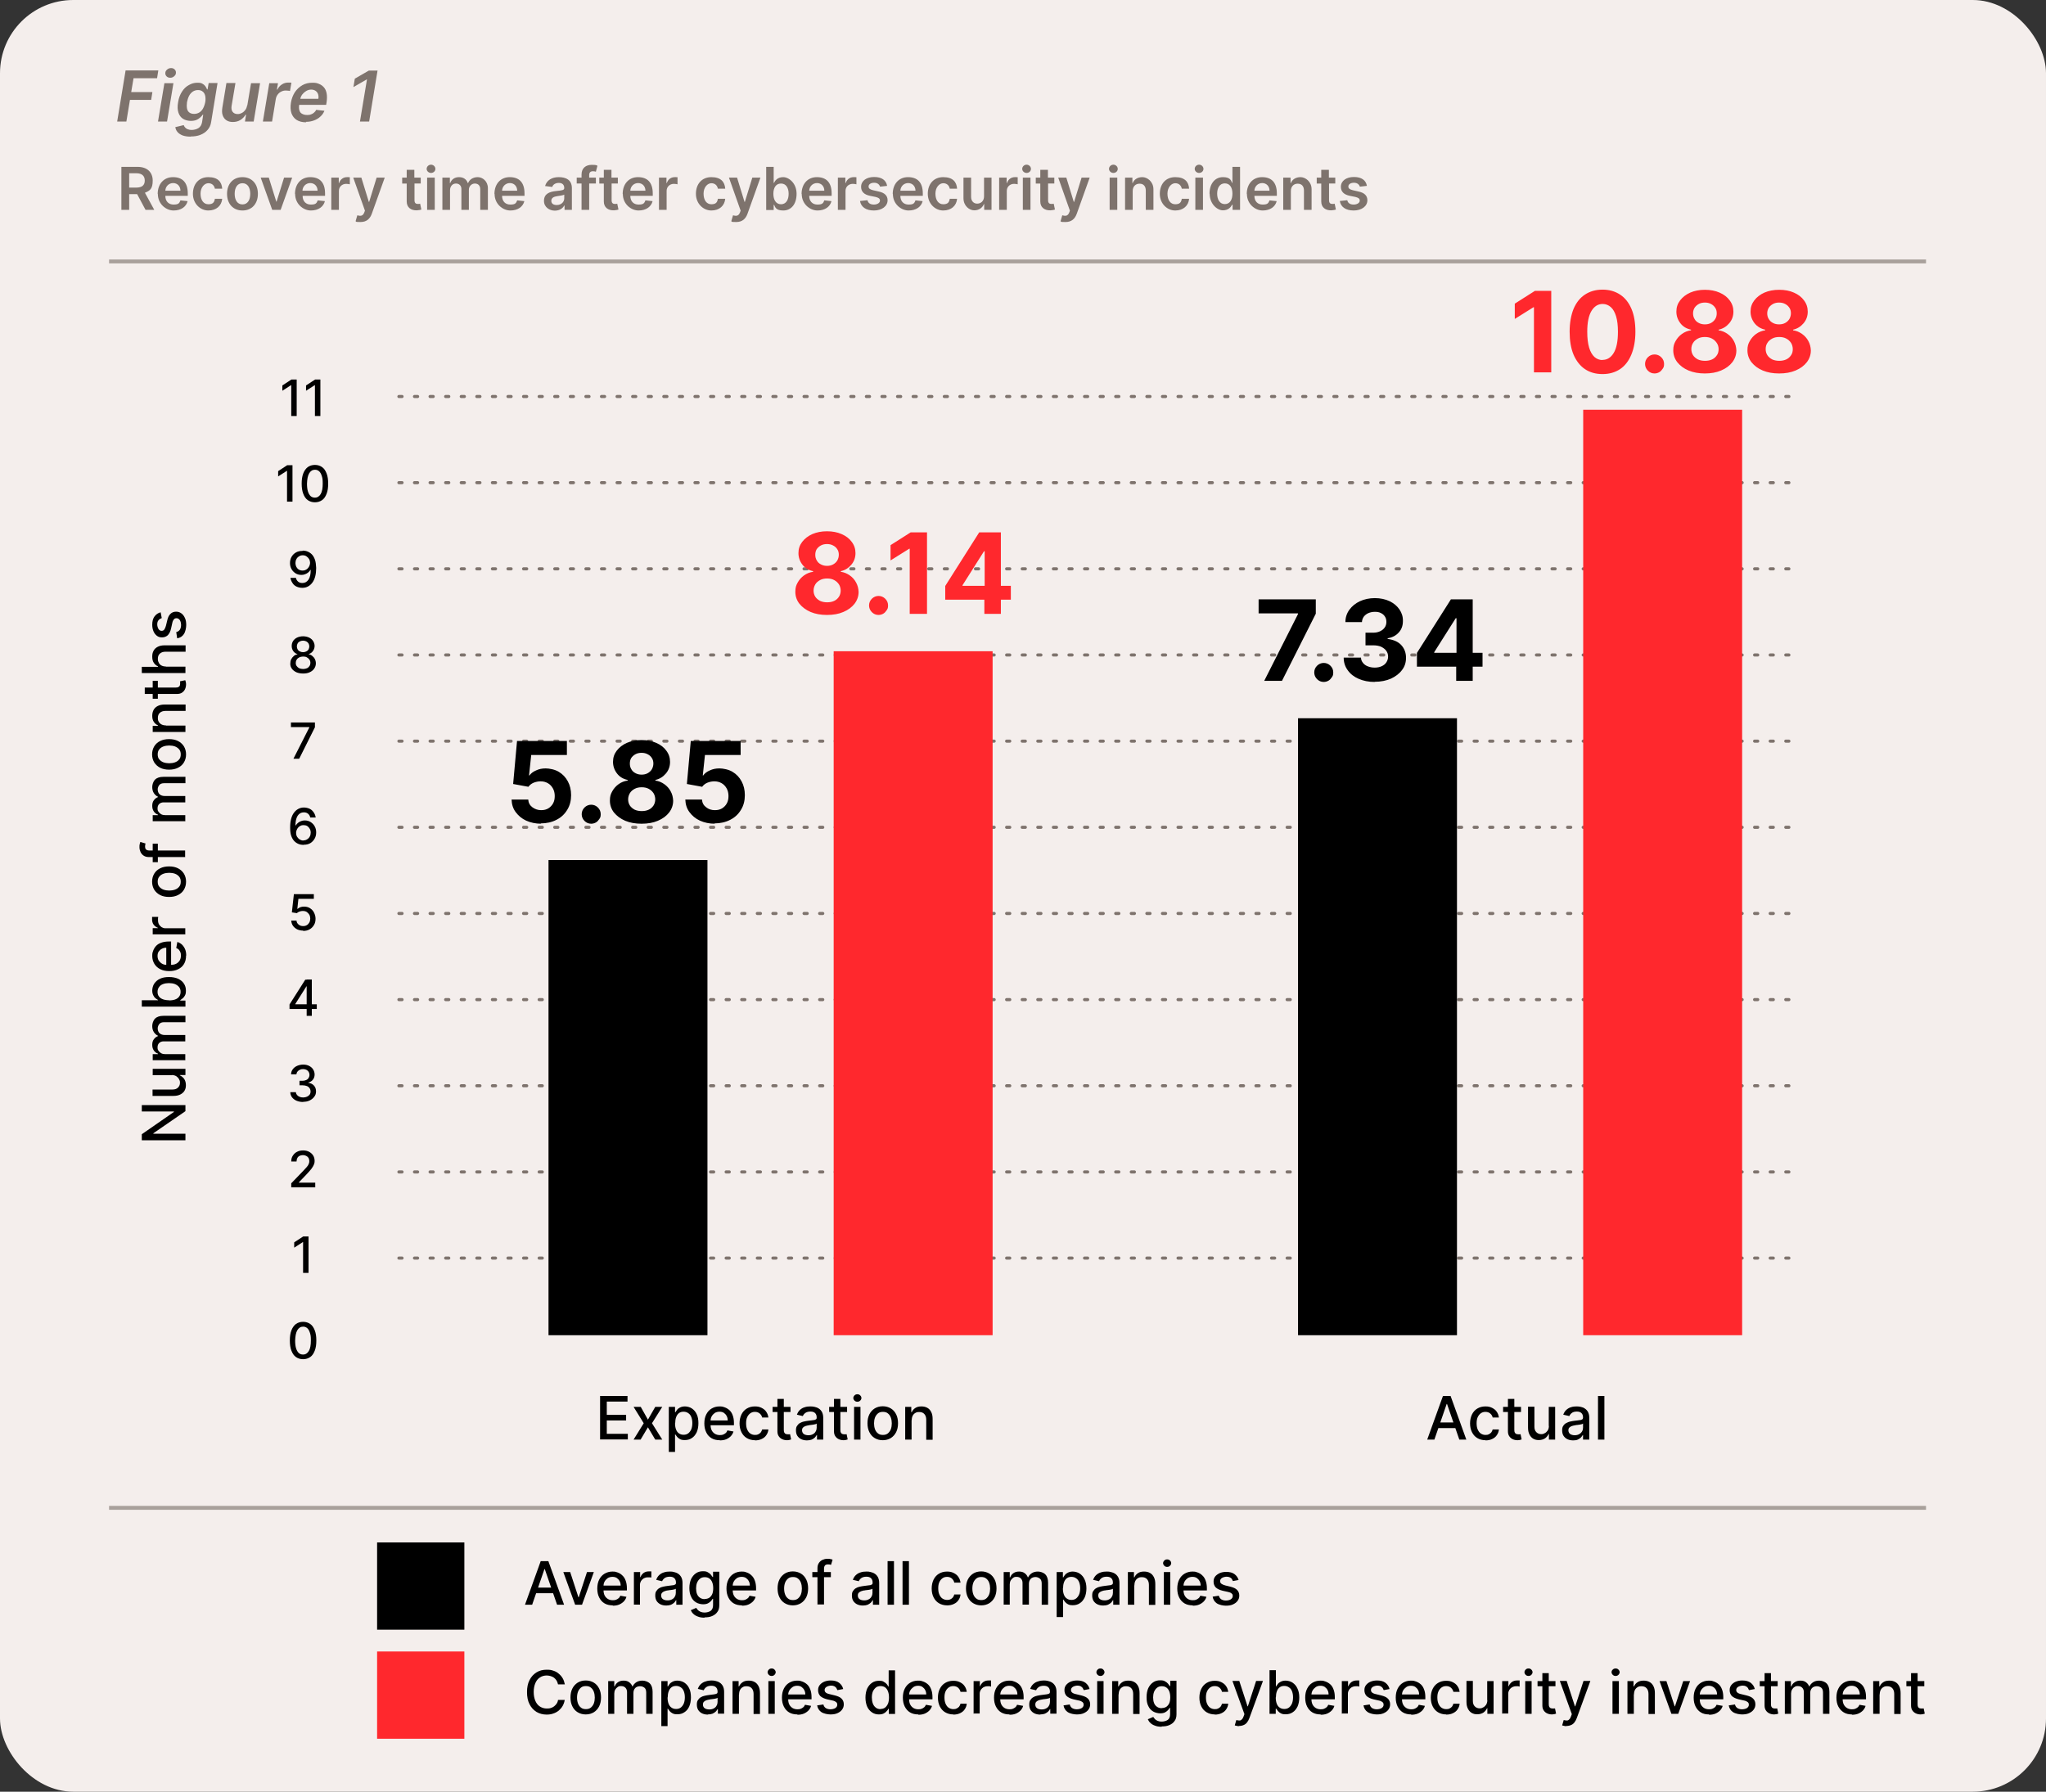
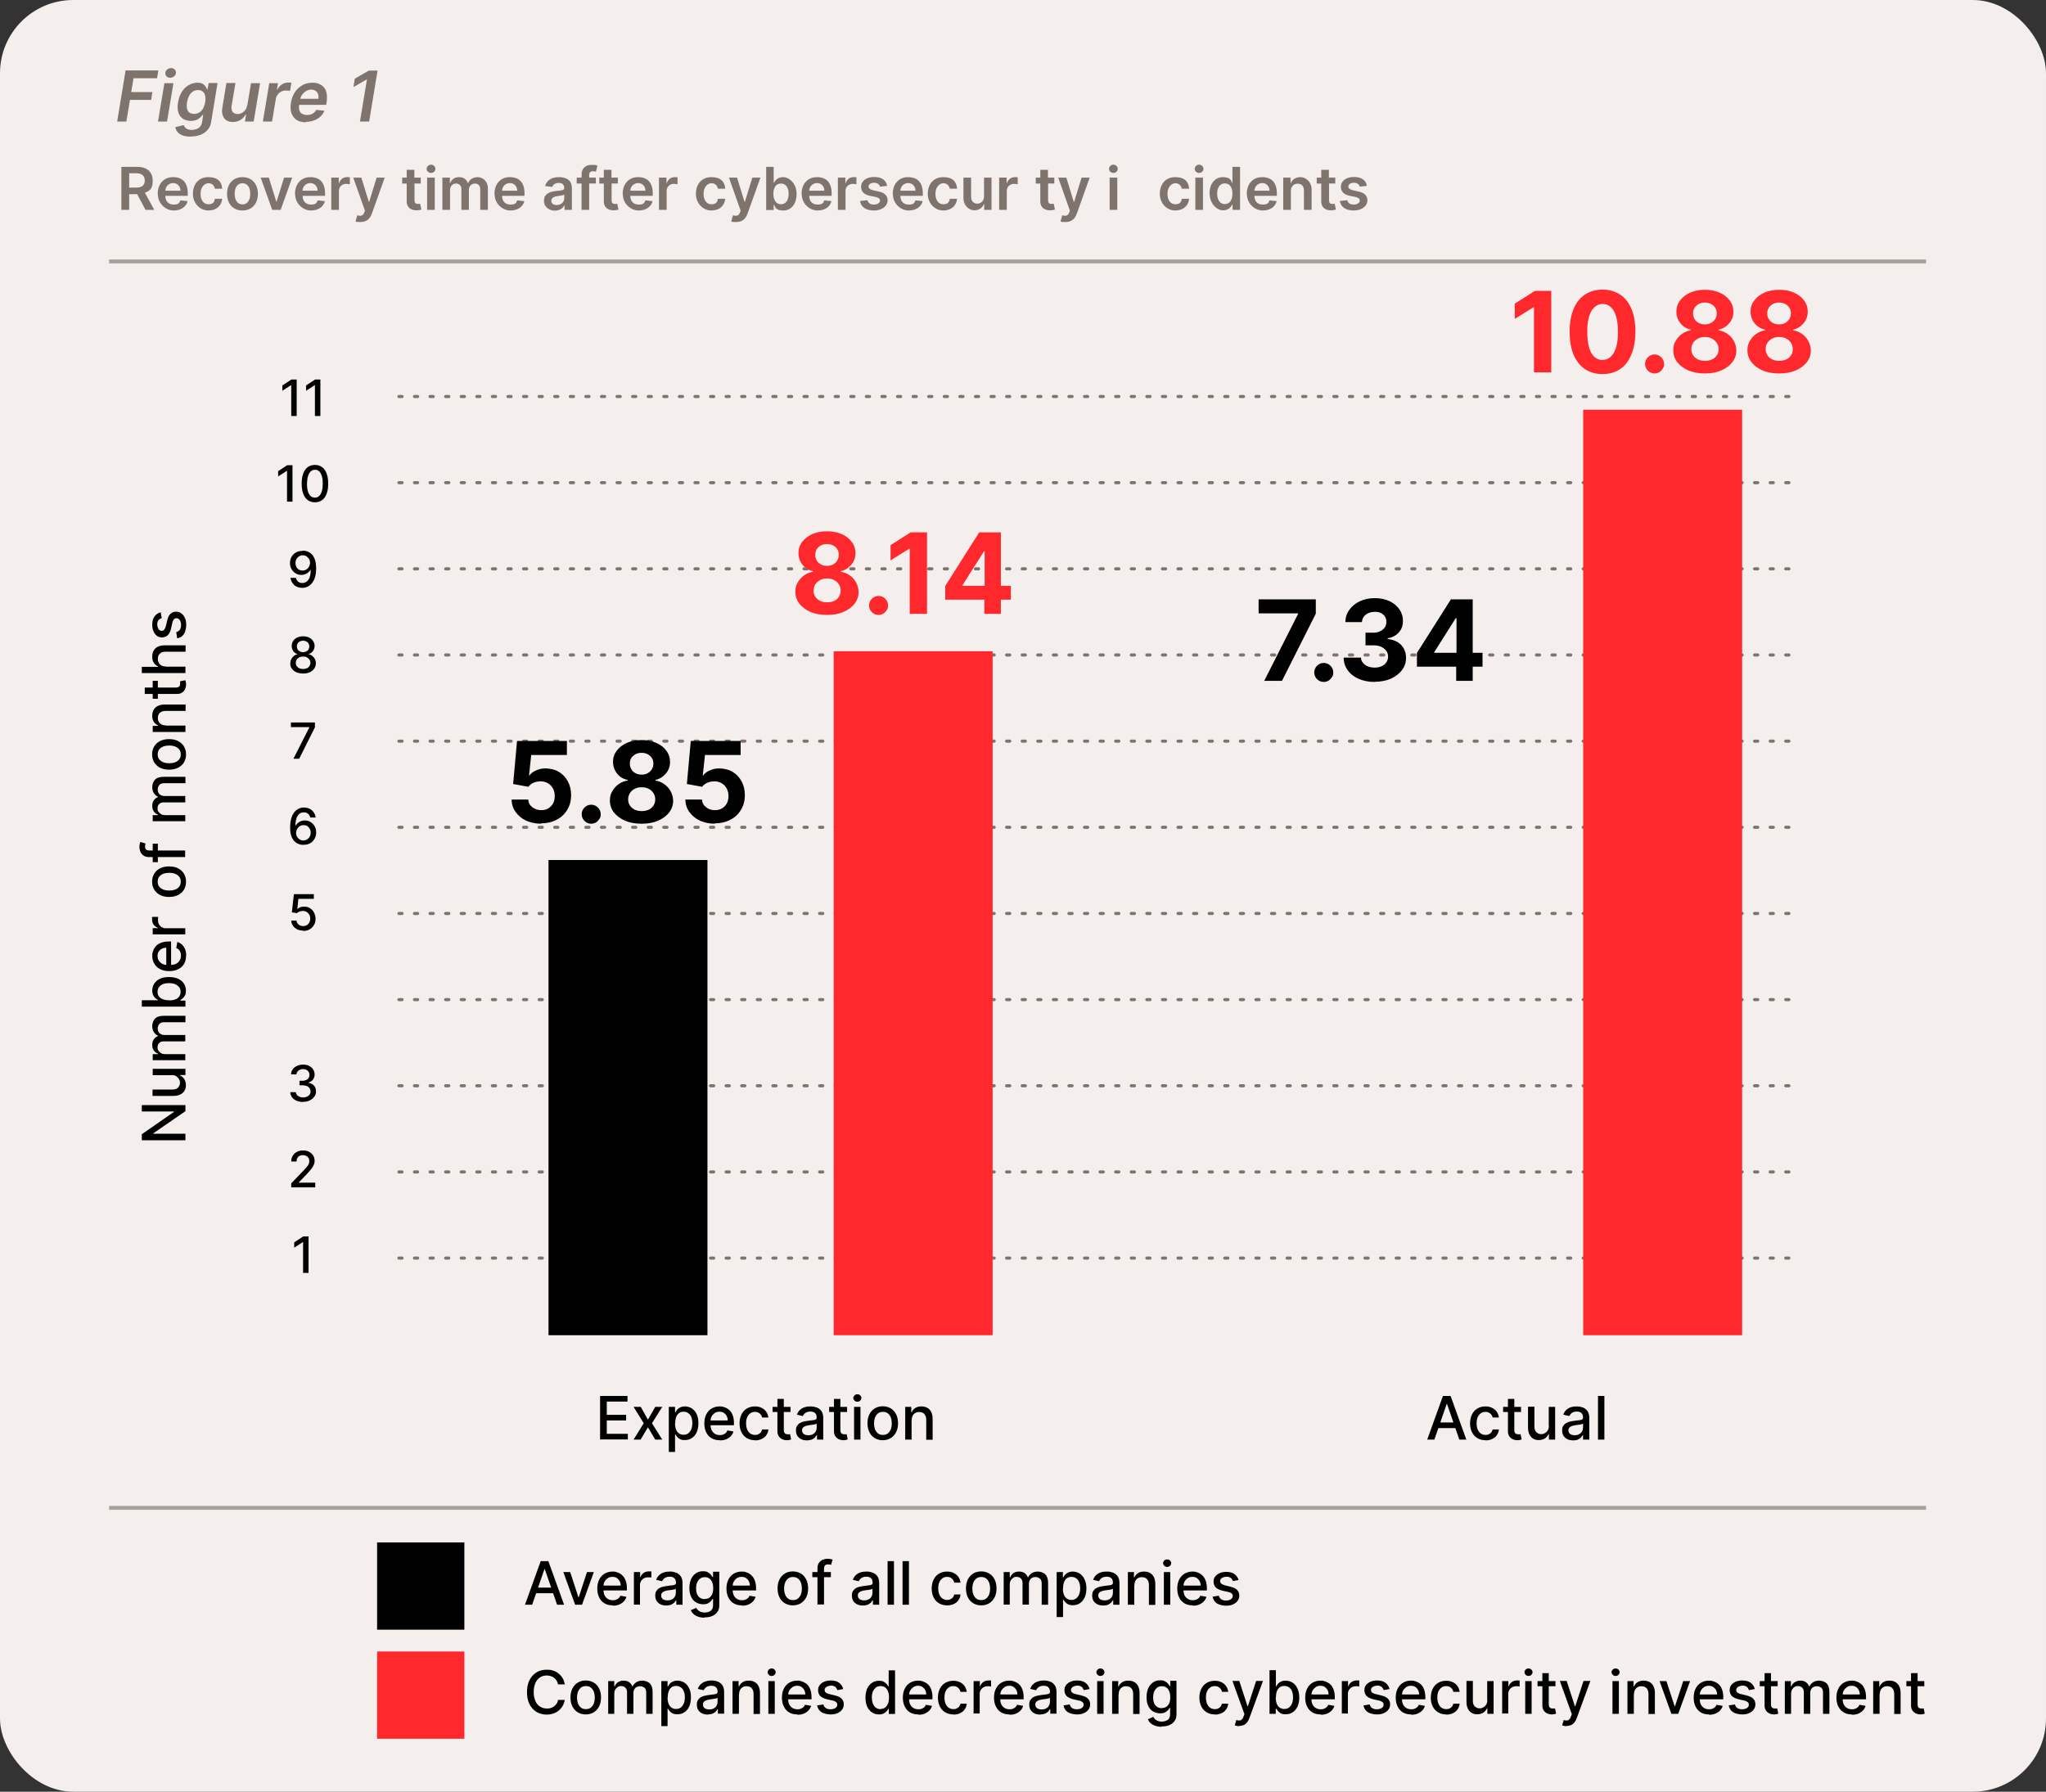
<svg xmlns="http://www.w3.org/2000/svg" id="Layer_1" version="1.1" viewBox="0 0 1313 1150">
  <rect x="0" y="0" width="1313" height="1150" fill="#333333" stroke="none" />
  <defs>
    <style>
      .st0 {
        stroke: #7e736d;
        stroke-dasharray: 2 8;
        stroke-linecap: round;
        stroke-width: 2px;
      }

      .st0, .st1 {
        fill: none;
      }

      .st2 {
        fill: #f4eeec;
      }

      .st1 {
        stroke: #a8a09b;
        stroke-width: 2.5px;
      }

      .st3 {
        fill: #7e736d;
      }

      .st4 {
        fill: #ff282d;
      }
    </style>
  </defs>
  <rect class="st2" width="1313" height="1150" rx="47" ry="47" />
  <path d="M341.4,1030h-4.5l10.1-28h4.9l10.1,28h-4.5l-7.9-22.9h-.2l-7.9,22.9ZM342.2,1019h14.6v3.6h-14.6v-3.6ZM381.1,1009l-7.6,21h-4.4l-7.6-21h4.4l5.3,16.2h.2l5.3-16.2h4.4ZM393.3,1030.4c-2.1,0-3.9-.4-5.4-1.3-1.5-.9-2.6-2.2-3.4-3.8-.8-1.6-1.2-3.5-1.2-5.7s.4-4.1,1.2-5.7c.8-1.6,1.9-2.9,3.4-3.8,1.5-.9,3.2-1.4,5.1-1.4s2.3.2,3.4.6c1.1.4,2.1,1,3,1.9.9.8,1.6,1.9,2.1,3.3.5,1.3.8,3,.8,4.9v1.4h-16.7v-3.1h12.7c0-1.1-.2-2-.7-2.9-.4-.8-1.1-1.5-1.8-2-.8-.5-1.7-.7-2.8-.7s-2.2.3-3,.8c-.8.6-1.5,1.3-2,2.2-.5.9-.7,1.9-.7,2.9v2.4c0,1.4.2,2.6.7,3.6.5,1,1.2,1.7,2.1,2.3.9.5,1.9.8,3.1.8s1.5-.1,2.1-.3c.6-.2,1.2-.6,1.7-1,.5-.4.8-1,1.1-1.6l3.9.7c-.3,1.2-.9,2.1-1.7,3-.8.8-1.8,1.5-3,2-1.2.5-2.6.7-4.1.7ZM406.8,1030v-21h4v3.3h.2c.4-1.1,1.1-2,2-2.7,1-.7,2.1-1,3.3-1s.6,0,.9,0c.4,0,.6,0,.8,0v3.9c-.2,0-.5,0-.9-.1-.4,0-.8,0-1.3,0-1,0-1.8.2-2.6.6-.7.4-1.3,1-1.8,1.7-.4.7-.7,1.5-.7,2.4v12.8h-4.1ZM427.6,1030.5c-1.3,0-2.5-.2-3.6-.7-1.1-.5-1.9-1.2-2.6-2.2-.6-1-.9-2.1-.9-3.5s.2-2.2.7-2.9c.5-.8,1.1-1.4,1.8-1.8.8-.5,1.6-.8,2.6-1,1-.2,1.9-.4,2.9-.5,1.3-.2,2.3-.3,3.1-.4.8,0,1.4-.3,1.7-.5.4-.2.5-.6.5-1.1h0c0-1.3-.3-2.2-1-2.9-.7-.7-1.7-1-3-1s-2.5.3-3.3.9c-.8.6-1.3,1.3-1.6,2l-3.8-.9c.5-1.3,1.1-2.3,2-3.1.9-.8,1.9-1.4,3.1-1.7,1.1-.4,2.4-.5,3.6-.5s1.7,0,2.7.3c.9.2,1.8.5,2.7,1.1.8.5,1.5,1.3,2,2.2.5,1,.8,2.2.8,3.7v14h-4v-2.9h-.2c-.3.5-.7,1.1-1.2,1.6-.5.5-1.2.9-2,1.3-.8.3-1.8.5-3,.5ZM428.4,1027.2c1.1,0,2.1-.2,2.9-.7.8-.4,1.4-1,1.8-1.8.4-.7.6-1.5.6-2.3v-2.7c-.1.1-.4.3-.8.4-.4.1-.9.2-1.4.3-.5,0-1,.2-1.5.2-.5,0-.9.1-1.3.2-.8,0-1.5.3-2.2.5-.6.2-1.2.6-1.6,1-.4.4-.6,1-.6,1.8,0,1,.4,1.8,1.1,2.3.7.5,1.7.8,2.9.8ZM452.2,1038.3c-1.7,0-3.1-.2-4.3-.7-1.2-.4-2.2-1-2.9-1.7-.8-.7-1.3-1.5-1.7-2.4l3.5-1.5c.2.4.6.8,1,1.3.4.5,1,.8,1.7,1.2.7.3,1.6.5,2.8.5s2.8-.4,3.8-1.1c1-.8,1.5-2,1.5-3.6v-4.1h-.3c-.2.4-.6.9-1.1,1.5-.5.5-1.1,1-1.9,1.4-.8.4-1.8.6-3.1.6s-3.2-.4-4.5-1.2c-1.3-.8-2.4-1.9-3.1-3.5-.8-1.5-1.2-3.4-1.2-5.7s.4-4.1,1.1-5.8c.8-1.6,1.8-2.8,3.1-3.7,1.3-.9,2.8-1.3,4.5-1.3s2.4.2,3.2.7c.8.4,1.4.9,1.9,1.5.5.6.8,1.1,1.1,1.5h.3v-3.4h4v21.5c0,1.8-.4,3.3-1.3,4.4-.8,1.2-2,2-3.4,2.6-1.4.6-3,.8-4.8.8ZM452.2,1026.3c1.2,0,2.2-.3,3-.8.8-.6,1.4-1.3,1.9-2.4.4-1,.6-2.3.6-3.7s-.2-2.7-.6-3.7c-.4-1.1-1-1.9-1.8-2.5-.8-.6-1.8-.9-3-.9s-2.3.3-3.1,1c-.8.6-1.4,1.5-1.9,2.6-.4,1.1-.6,2.3-.6,3.6s.2,2.6.6,3.6c.4,1,1,1.8,1.9,2.4.8.6,1.9.9,3.1.9ZM476.2,1030.4c-2.1,0-3.9-.4-5.4-1.3-1.5-.9-2.6-2.2-3.4-3.8-.8-1.6-1.2-3.5-1.2-5.7s.4-4.1,1.2-5.7c.8-1.6,1.9-2.9,3.4-3.8,1.5-.9,3.2-1.4,5.1-1.4s2.3.2,3.4.6c1.1.4,2.1,1,3,1.9.9.8,1.6,1.9,2.1,3.3.5,1.3.8,3,.8,4.9v1.4h-16.7v-3.1h12.7c0-1.1-.2-2-.7-2.9-.4-.8-1.1-1.5-1.8-2-.8-.5-1.7-.7-2.8-.7s-2.2.3-3,.8c-.8.6-1.5,1.3-2,2.2-.5.9-.7,1.9-.7,2.9v2.4c0,1.4.2,2.6.7,3.6.5,1,1.2,1.7,2.1,2.3.9.5,1.9.8,3.1.8s1.5-.1,2.1-.3c.6-.2,1.2-.6,1.7-1,.5-.4.8-1,1.1-1.6l3.9.7c-.3,1.2-.9,2.1-1.7,3-.8.8-1.8,1.5-3,2-1.2.5-2.6.7-4.1.7ZM508.8,1030.4c-2,0-3.7-.5-5.2-1.4-1.5-.9-2.6-2.2-3.4-3.8-.8-1.6-1.2-3.5-1.2-5.7s.4-4.1,1.2-5.7c.8-1.6,2-2.9,3.4-3.8s3.2-1.4,5.2-1.4,3.7.5,5.2,1.4,2.6,2.2,3.4,3.8c.8,1.6,1.2,3.5,1.2,5.7s-.4,4.1-1.2,5.7c-.8,1.6-2,2.9-3.4,3.8-1.5.9-3.2,1.4-5.2,1.4ZM508.9,1027c1.3,0,2.3-.3,3.2-1,.8-.7,1.5-1.6,1.9-2.7.4-1.1.6-2.4.6-3.7s-.2-2.6-.6-3.7c-.4-1.1-1-2-1.9-2.7-.8-.7-1.9-1-3.2-1s-2.4.3-3.2,1c-.8.7-1.5,1.6-1.9,2.7-.4,1.1-.6,2.3-.6,3.7s.2,2.6.6,3.7c.4,1.1,1,2,1.9,2.7.8.7,1.9,1,3.2,1ZM533.2,1009v3.3h-11.9v-3.3h11.9ZM524.6,1030v-23.5c0-1.3.3-2.4.9-3.3s1.3-1.5,2.3-2c.9-.4,2-.7,3.1-.7s1.5,0,2.1.2c.6.1,1,.2,1.3.4l-1,3.3c-.2,0-.4-.1-.7-.2-.3,0-.7-.1-1.1-.1-1,0-1.7.2-2.1.7-.4.5-.6,1.2-.6,2.1v22.9h-4.1ZM553.8,1030.5c-1.3,0-2.5-.2-3.6-.7-1.1-.5-1.9-1.2-2.6-2.2-.6-1-.9-2.1-.9-3.5s.2-2.2.7-2.9c.5-.8,1.1-1.4,1.8-1.8.8-.5,1.6-.8,2.6-1,1-.2,1.9-.4,2.9-.5,1.3-.2,2.3-.3,3.1-.4.8,0,1.4-.3,1.7-.5.4-.2.5-.6.5-1.1h0c0-1.3-.3-2.2-1-2.9-.7-.7-1.7-1-3-1s-2.5.3-3.3.9c-.8.6-1.3,1.3-1.6,2l-3.8-.9c.5-1.3,1.1-2.3,2-3.1.9-.8,1.9-1.4,3.1-1.7,1.1-.4,2.4-.5,3.6-.5s1.7,0,2.7.3c.9.2,1.8.5,2.7,1.1.8.5,1.5,1.3,2,2.2.5,1,.8,2.2.8,3.7v14h-4v-2.9h-.2c-.3.5-.7,1.1-1.2,1.6-.5.5-1.2.9-2,1.3-.8.3-1.8.5-3,.5ZM554.6,1027.2c1.1,0,2.1-.2,2.9-.7.8-.4,1.4-1,1.8-1.8.4-.7.6-1.5.6-2.3v-2.7c-.1.1-.4.3-.8.4-.4.1-.9.2-1.4.3-.5,0-1,.2-1.5.2-.5,0-.9.1-1.3.2-.8,0-1.5.3-2.2.5-.6.2-1.2.6-1.6,1-.4.4-.6,1-.6,1.8,0,1,.4,1.8,1.1,2.3.7.5,1.7.8,2.9.8ZM573.7,1002v28h-4.1v-28h4.1ZM583.3,1002v28h-4.1v-28h4.1ZM607.8,1030.4c-2,0-3.8-.5-5.3-1.4-1.5-.9-2.6-2.2-3.4-3.8-.8-1.6-1.2-3.5-1.2-5.6s.4-4,1.2-5.7c.8-1.6,1.9-2.9,3.4-3.8,1.5-.9,3.2-1.4,5.2-1.4s3,.3,4.3.9c1.2.6,2.3,1.4,3,2.5.8,1.1,1.2,2.3,1.4,3.7h-4c-.2-1-.7-1.8-1.5-2.6-.8-.7-1.8-1.1-3.1-1.1s-2.1.3-3,.9c-.8.6-1.5,1.4-2,2.5-.5,1.1-.7,2.4-.7,3.9s.2,2.9.7,4c.5,1.1,1.1,2,2,2.6.9.6,1.9.9,3,.9s1.5-.1,2.1-.4c.6-.3,1.2-.7,1.6-1.2.4-.5.7-1.2.9-1.9h4c-.1,1.4-.6,2.6-1.3,3.6-.7,1.1-1.7,1.9-3,2.5-1.2.6-2.7.9-4.3.9ZM629.7,1030.4c-2,0-3.7-.5-5.2-1.4-1.5-.9-2.6-2.2-3.4-3.8-.8-1.6-1.2-3.5-1.2-5.7s.4-4.1,1.2-5.7c.8-1.6,2-2.9,3.4-3.8s3.2-1.4,5.2-1.4,3.7.5,5.2,1.4c1.5.9,2.6,2.2,3.4,3.8.8,1.6,1.2,3.5,1.2,5.7s-.4,4.1-1.2,5.7c-.8,1.6-2,2.9-3.4,3.8-1.5.9-3.2,1.4-5.2,1.4ZM629.7,1027c1.3,0,2.3-.3,3.2-1,.8-.7,1.5-1.6,1.9-2.7.4-1.1.6-2.4.6-3.7s-.2-2.6-.6-3.7c-.4-1.1-1-2-1.9-2.7-.8-.7-1.9-1-3.2-1s-2.4.3-3.2,1c-.8.7-1.5,1.6-1.9,2.7-.4,1.1-.6,2.3-.6,3.7s.2,2.6.6,3.7c.4,1.1,1,2,1.9,2.7.8.7,1.9,1,3.2,1ZM644.1,1030v-21h3.9v3.4h.3c.4-1.2,1.2-2.1,2.1-2.7,1-.7,2.2-1,3.6-1s2.6.3,3.5,1c1,.7,1.7,1.6,2.1,2.7h.2c.5-1.1,1.3-2,2.4-2.7,1.1-.7,2.4-1,3.9-1s3.5.6,4.7,1.8c1.2,1.2,1.8,3,1.8,5.4v14.1h-4.1v-13.7c0-1.4-.4-2.5-1.2-3.1s-1.7-1-2.8-1-2.4.4-3.1,1.2c-.7.8-1.1,1.9-1.1,3.1v13.4h-4.1v-14c0-1.1-.4-2.1-1.1-2.8-.7-.7-1.6-1-2.8-1s-1.5.2-2.1.6c-.6.4-1.2,1-1.6,1.7-.4.7-.6,1.6-.6,2.5v13h-4.1ZM678.1,1037.9v-28.9h4v3.4h.3c.2-.4.6-1,1-1.5.4-.6,1.1-1.1,1.9-1.5.8-.4,1.8-.7,3.1-.7s3.2.4,4.5,1.3c1.3.9,2.4,2.1,3.1,3.7.8,1.6,1.2,3.6,1.2,5.8s-.4,4.2-1.1,5.8c-.8,1.6-1.8,2.9-3.1,3.7-1.3.9-2.8,1.3-4.5,1.3s-2.3-.2-3.1-.6c-.8-.4-1.4-.9-1.9-1.5-.5-.6-.8-1.1-1.1-1.5h-.2v11.2h-4.1ZM682.1,1019.5c0,1.5.2,2.8.6,3.9.4,1.1,1,2,1.9,2.6.8.6,1.8.9,3,.9s2.2-.3,3.1-1c.8-.7,1.4-1.5,1.9-2.7.4-1.1.6-2.4.6-3.8s-.2-2.6-.6-3.7c-.4-1.1-1-2-1.9-2.6-.8-.6-1.8-1-3.1-1s-2.2.3-3,.9c-.8.6-1.4,1.5-1.8,2.6-.4,1.1-.6,2.4-.6,3.8ZM708,1030.5c-1.3,0-2.5-.2-3.6-.7-1.1-.5-1.9-1.2-2.6-2.2-.6-1-.9-2.1-.9-3.5s.2-2.2.7-2.9c.5-.8,1.1-1.4,1.8-1.8.8-.5,1.6-.8,2.6-1,1-.2,1.9-.4,2.9-.5,1.3-.2,2.3-.3,3.1-.4.8,0,1.4-.3,1.7-.5.4-.2.5-.6.5-1.1h0c0-1.3-.3-2.2-1-2.9-.7-.7-1.7-1-3-1s-2.5.3-3.3.9c-.8.6-1.3,1.3-1.6,2l-3.8-.9c.5-1.3,1.1-2.3,2-3.1.9-.8,1.9-1.4,3.1-1.7,1.1-.4,2.4-.5,3.6-.5s1.7,0,2.7.3c.9.2,1.8.5,2.7,1.1.8.5,1.5,1.3,2,2.2.5,1,.8,2.2.8,3.7v14h-4v-2.9h-.2c-.3.5-.7,1.1-1.2,1.6-.5.5-1.2.9-2,1.3-.8.3-1.8.5-3,.5ZM708.9,1027.2c1.1,0,2.1-.2,2.9-.7.8-.4,1.4-1,1.8-1.8.4-.7.6-1.5.6-2.3v-2.7c-.1.1-.4.3-.8.4-.4.1-.9.2-1.4.3-.5,0-1,.2-1.5.2-.5,0-.9.1-1.3.2-.8,0-1.5.3-2.2.5-.6.2-1.2.6-1.6,1-.4.4-.6,1-.6,1.8,0,1,.4,1.8,1.1,2.3.7.5,1.7.8,2.9.8ZM727.9,1017.5v12.5h-4.1v-21h3.9v3.4h.3c.5-1.1,1.2-2,2.3-2.7,1-.7,2.3-1,3.9-1s2.7.3,3.8.9c1.1.6,1.9,1.5,2.5,2.7.6,1.2.9,2.6.9,4.4v13.4h-4.1v-12.9c0-1.5-.4-2.7-1.2-3.6-.8-.9-1.9-1.3-3.3-1.3s-1.8.2-2.5.6c-.7.4-1.3,1-1.7,1.8-.4.8-.6,1.7-.6,2.9ZM746.9,1030v-21h4.1v21h-4.1ZM749,1005.7c-.7,0-1.3-.2-1.8-.7-.5-.5-.8-1.1-.8-1.7s.3-1.2.8-1.7c.5-.5,1.1-.7,1.8-.7s1.3.2,1.8.7c.5.5.8,1,.8,1.7s-.3,1.2-.8,1.7c-.5.5-1.1.7-1.8.7ZM765.5,1030.4c-2.1,0-3.9-.4-5.4-1.3-1.5-.9-2.6-2.2-3.4-3.8-.8-1.6-1.2-3.5-1.2-5.7s.4-4.1,1.2-5.7c.8-1.6,1.9-2.9,3.4-3.8,1.5-.9,3.2-1.4,5.1-1.4s2.3.2,3.4.6c1.1.4,2.1,1,3,1.9.9.8,1.6,1.9,2.1,3.3.5,1.3.8,3,.8,4.9v1.4h-16.7v-3.1h12.7c0-1.1-.2-2-.7-2.9-.4-.8-1.1-1.5-1.8-2-.8-.5-1.7-.7-2.8-.7s-2.2.3-3,.8c-.8.6-1.5,1.3-2,2.2-.5.9-.7,1.9-.7,2.9v2.4c0,1.4.2,2.6.7,3.6.5,1,1.2,1.7,2.1,2.3.9.5,1.9.8,3.1.8s1.5-.1,2.1-.3c.6-.2,1.2-.6,1.7-1,.5-.4.8-1,1.1-1.6l3.9.7c-.3,1.2-.9,2.1-1.7,3-.8.8-1.8,1.5-3,2-1.2.5-2.6.7-4.1.7ZM794.9,1014.1l-3.7.7c-.2-.5-.4-.9-.7-1.4-.3-.4-.8-.8-1.3-1-.6-.3-1.3-.4-2.1-.4s-2.1.3-2.9.8c-.8.5-1.2,1.2-1.2,2s.3,1.3.8,1.7c.5.4,1.4.8,2.5,1.1l3.3.8c1.9.5,3.4,1.1,4.3,2.1.9.9,1.4,2.1,1.4,3.6s-.4,2.4-1.1,3.4c-.7,1-1.7,1.7-3,2.3-1.3.6-2.8.8-4.5.8s-4.3-.5-5.8-1.5c-1.5-1-2.4-2.5-2.7-4.3l4-.6c.2,1,.8,1.8,1.5,2.3.8.5,1.8.8,3,.8s2.4-.3,3.2-.8c.8-.6,1.2-1.2,1.2-2.1s-.2-1.2-.7-1.6c-.5-.5-1.2-.8-2.2-1l-3.6-.8c-2-.5-3.4-1.2-4.4-2.1-.9-1-1.4-2.2-1.4-3.7s.3-2.3,1-3.3c.7-.9,1.7-1.6,2.9-2.2,1.2-.5,2.6-.8,4.2-.8,2.3,0,4.1.5,5.4,1.5,1.3,1,2.2,2.3,2.6,3.9Z" />
  <path class="st3" d="M75.2,78l5.4-32.8h21l-.8,5h-15.1l-1.5,8.9h13.6l-.8,5h-13.6l-2.3,13.9h-5.9ZM101.4,78l4.1-24.6h5.8l-4.1,24.6h-5.8ZM109.2,49.9c-.9,0-1.7-.3-2.3-.9-.6-.6-.9-1.4-.8-2.2,0-.9.5-1.6,1.2-2.2.7-.6,1.5-.9,2.5-.9s1.7.3,2.3.9c.6.6.9,1.4.8,2.2,0,.9-.5,1.6-1.2,2.2-.7.6-1.5.9-2.4.9ZM122.3,87.7c-2.1,0-3.8-.3-5.2-.8-1.4-.6-2.5-1.3-3.2-2.2-.8-.9-1.2-2-1.4-3.1l5.4-1.3c.2.5.4,1,.8,1.4.4.5.9.9,1.6,1.2.7.3,1.6.5,2.8.5s3.1-.4,4.3-1.2c1.2-.8,2-2.1,2.3-3.9l.7-4.7h-.3c-.4.6-.9,1.2-1.6,1.8-.7.6-1.5,1.2-2.5,1.6-1,.4-2.2.6-3.6.6s-3.5-.4-4.9-1.3c-1.4-.9-2.4-2.2-3-4-.6-1.8-.7-4-.2-6.7.4-2.7,1.3-5,2.5-6.8,1.2-1.9,2.7-3.3,4.4-4.2,1.7-1,3.5-1.5,5.4-1.5s2.6.2,3.4.7c.9.5,1.5,1.1,1.9,1.7.4.7.8,1.3,1,1.9h.3l.7-4.1h5.7l-4.1,25c-.3,2.1-1.1,3.8-2.4,5.2-1.2,1.4-2.8,2.4-4.6,3.1-1.8.7-3.9,1-6.1,1ZM124.6,73.1c1.2,0,2.3-.3,3.3-.9,1-.6,1.8-1.5,2.4-2.6s1.1-2.5,1.4-4c.3-1.5.2-2.9,0-4.1-.3-1.2-.8-2.1-1.6-2.7-.8-.7-1.8-1-3-1s-2.4.3-3.4,1c-1,.7-1.8,1.6-2.4,2.8-.6,1.2-1,2.5-1.3,4-.2,1.5-.2,2.8,0,4,.2,1.1.7,2,1.5,2.6.8.6,1.8.9,3.1.9ZM158.7,67.7l2.4-14.3h5.8l-4.1,24.6h-5.6l.7-4.4h-.3c-.8,1.4-1.9,2.5-3.3,3.4-1.4.9-3.1,1.3-4.9,1.3s-3-.4-4.1-1.1c-1.1-.7-1.9-1.8-2.4-3.2-.5-1.4-.5-3.1-.2-5l2.6-15.7h5.8l-2.5,14.8c-.2,1.6,0,2.8.7,3.7.7.9,1.8,1.4,3.1,1.4s1.7-.2,2.6-.6c.9-.4,1.6-1,2.3-1.9.7-.8,1.1-1.9,1.3-3.1ZM168.7,78l4.1-24.6h5.6l-.7,4.1h.3c.7-1.4,1.6-2.5,2.9-3.3,1.2-.8,2.6-1.2,4-1.2s.7,0,1.1,0c.4,0,.7,0,1,.1l-.9,5.3c-.2,0-.6-.2-1.2-.2-.5,0-1-.1-1.5-.1-1.1,0-2,.2-2.9.7-.9.4-1.7,1.1-2.3,1.9-.6.8-1,1.7-1.2,2.8l-2.4,14.5h-5.8ZM196.5,78.5c-2.5,0-4.5-.5-6.1-1.5-1.6-1-2.7-2.5-3.4-4.4-.6-1.9-.7-4.1-.3-6.7.4-2.5,1.3-4.8,2.5-6.7,1.3-1.9,2.9-3.4,4.8-4.5,1.9-1.1,4.1-1.6,6.4-1.6s2.9.2,4.2.7c1.3.5,2.3,1.2,3.2,2.2.9,1,1.5,2.3,1.8,3.9.3,1.6.3,3.4,0,5.6l-.3,1.8h-20.2l.6-3.9h14.6c.2-1.1.1-2.1-.2-3-.3-.9-.9-1.6-1.6-2.1-.7-.5-1.7-.8-2.8-.8s-2.2.3-3.2.9c-1,.6-1.8,1.3-2.5,2.2-.7.9-1.1,1.9-1.3,2.9l-.7,3.7c-.2,1.5-.2,2.8.2,3.8.3,1,.9,1.7,1.8,2.1.9.5,1.9.7,3.2.7s1.6-.1,2.4-.4,1.4-.6,1.9-1.1c.6-.5,1.1-1.1,1.4-1.8l5.3.6c-.6,1.4-1.4,2.7-2.6,3.7-1.1,1.1-2.5,1.9-4.1,2.5-1.6.6-3.3.9-5.2.9ZM242.3,45.2l-5.4,32.8h-5.9l4.5-27h-.2l-8.5,4.9.9-5.4,9-5.2h5.7Z" />
  <path d="M385.1,924v-28h17.6v3.6h-13.3v8.5h12.4v3.6h-12.4v8.6h13.5v3.6h-17.7ZM411.2,903l4.6,8.2,4.7-8.2h4.5l-6.6,10.5,6.6,10.5h-4.5l-4.7-7.9-4.7,7.9h-4.5l6.5-10.5-6.5-10.5h4.5ZM429.2,931.9v-28.9h4v3.4h.3c.2-.4.6-.9,1-1.5s1.1-1.1,1.9-1.5c.8-.4,1.8-.7,3.1-.7s3.2.4,4.5,1.3c1.3.9,2.4,2.1,3.1,3.7.8,1.6,1.1,3.6,1.1,5.8s-.4,4.2-1.1,5.8c-.8,1.6-1.8,2.9-3.1,3.7-1.3.9-2.8,1.3-4.5,1.3s-2.3-.2-3.1-.6c-.8-.4-1.4-.9-1.9-1.5-.5-.6-.8-1.1-1.1-1.5h-.2v11.2h-4.1ZM433.2,913.5c0,1.5.2,2.8.6,3.9.4,1.1,1,2,1.9,2.6.8.6,1.8.9,3,.9s2.2-.3,3.1-1c.8-.7,1.4-1.5,1.9-2.7.4-1.1.6-2.4.6-3.8s-.2-2.6-.6-3.7c-.4-1.1-1-2-1.9-2.6-.8-.6-1.8-1-3.1-1s-2.2.3-3,.9c-.8.6-1.4,1.5-1.8,2.6-.4,1.1-.6,2.4-.6,3.8ZM462,924.4c-2.1,0-3.9-.4-5.4-1.3-1.5-.9-2.6-2.1-3.4-3.8-.8-1.6-1.2-3.5-1.2-5.7s.4-4.1,1.2-5.7c.8-1.6,1.9-2.9,3.4-3.8,1.5-.9,3.2-1.4,5.1-1.4s2.3.2,3.4.6c1.1.4,2.1,1,3,1.8.9.8,1.6,1.9,2.1,3.3.5,1.3.8,3,.8,4.9v1.5h-16.7v-3.1h12.7c0-1.1-.2-2-.7-2.9-.4-.8-1.1-1.5-1.8-2-.8-.5-1.7-.7-2.8-.7s-2.2.3-3,.8c-.8.6-1.5,1.3-2,2.2-.5.9-.7,1.9-.7,2.9v2.4c0,1.4.2,2.6.7,3.6.5,1,1.2,1.7,2.1,2.3.9.5,1.9.8,3.1.8s1.5-.1,2.1-.3c.6-.2,1.2-.6,1.7-1,.5-.4.8-1,1.1-1.7l3.9.7c-.3,1.1-.9,2.1-1.7,3-.8.8-1.8,1.5-3,2-1.2.5-2.6.7-4.1.7ZM484.5,924.4c-2,0-3.8-.5-5.3-1.4-1.5-.9-2.6-2.2-3.4-3.8-.8-1.6-1.2-3.5-1.2-5.6s.4-4,1.2-5.7c.8-1.6,1.9-2.9,3.4-3.8,1.5-.9,3.2-1.4,5.2-1.4s3,.3,4.3.9c1.2.6,2.3,1.4,3,2.5.8,1.1,1.2,2.3,1.4,3.7h-4c-.2-1-.7-1.8-1.5-2.5-.8-.7-1.8-1.1-3.1-1.1s-2.1.3-3,.9c-.8.6-1.5,1.4-2,2.5-.5,1.1-.7,2.4-.7,3.9s.2,2.9.7,4c.5,1.1,1.1,2,2,2.6.9.6,1.9.9,3,.9s1.5-.1,2.1-.4c.6-.3,1.2-.7,1.6-1.2.4-.5.7-1.2.9-1.9h4c-.1,1.4-.6,2.6-1.3,3.6-.7,1.1-1.7,1.9-3,2.5-1.2.6-2.7.9-4.3.9ZM507.3,903v3.3h-11.5v-3.3h11.5ZM498.9,897.9h4.1v19.9c0,.8.1,1.4.4,1.8.2.4.5.7.9.8.4.1.8.2,1.2.2s.6,0,.9,0c.2,0,.4,0,.6-.1l.7,3.4c-.2,0-.6.2-1,.3-.4.1-1,.2-1.6.2-1.1,0-2.1-.2-3-.6-.9-.4-1.7-1-2.3-1.9-.6-.8-.9-1.9-.9-3.2v-20.7ZM517.9,924.5c-1.3,0-2.5-.2-3.6-.7-1.1-.5-1.9-1.2-2.6-2.2-.6-.9-.9-2.1-.9-3.5s.2-2.2.7-2.9c.5-.8,1.1-1.4,1.8-1.8.8-.4,1.6-.8,2.6-1,1-.2,1.9-.4,2.9-.5,1.3-.1,2.3-.3,3.1-.4.8,0,1.4-.3,1.7-.5.4-.2.5-.6.5-1.1h0c0-1.3-.3-2.2-1-2.9-.7-.7-1.7-1-3-1s-2.5.3-3.3.9c-.8.6-1.3,1.3-1.6,2l-3.8-.9c.5-1.3,1.1-2.3,2-3.1.9-.8,1.9-1.4,3.1-1.7,1.1-.4,2.4-.5,3.6-.5s1.7.1,2.7.3c.9.2,1.8.5,2.7,1.1.8.5,1.5,1.3,2,2.2.5,1,.8,2.2.8,3.7v14h-4v-2.9h-.2c-.3.5-.7,1-1.2,1.6-.5.5-1.2.9-2,1.3-.8.3-1.8.5-3,.5ZM518.8,921.2c1.1,0,2.1-.2,2.9-.7.8-.4,1.4-1,1.8-1.8.4-.7.6-1.5.6-2.3v-2.7c-.1.1-.4.3-.8.4-.4.1-.9.2-1.4.3-.5,0-1,.2-1.5.2-.5,0-.9.1-1.3.2-.8.1-1.5.3-2.2.5-.6.2-1.2.6-1.6,1-.4.4-.6,1-.6,1.8s.4,1.8,1.1,2.3c.7.5,1.7.8,2.9.8ZM543.6,903v3.3h-11.5v-3.3h11.5ZM535.2,897.9h4.1v19.9c0,.8.1,1.4.4,1.8.2.4.5.7.9.8.4.1.8.2,1.2.2s.6,0,.9,0c.2,0,.4,0,.6-.1l.7,3.4c-.2,0-.6.2-1,.3-.4.1-1,.2-1.6.2-1.1,0-2.1-.2-3-.6-.9-.4-1.7-1-2.3-1.9-.6-.8-.9-1.9-.9-3.2v-20.7ZM548.1,924v-21h4.1v21h-4.1ZM550.2,899.7c-.7,0-1.3-.2-1.8-.7-.5-.5-.8-1.1-.8-1.7s.3-1.2.8-1.7c.5-.5,1.1-.7,1.8-.7s1.3.2,1.8.7c.5.5.8,1,.8,1.7s-.3,1.2-.8,1.7c-.5.5-1.1.7-1.8.7ZM566.5,924.4c-2,0-3.7-.5-5.2-1.4-1.5-.9-2.6-2.2-3.4-3.8-.8-1.6-1.2-3.5-1.2-5.7s.4-4.1,1.2-5.7c.8-1.6,2-2.9,3.4-3.8,1.5-.9,3.2-1.4,5.2-1.4s3.7.5,5.2,1.4c1.5.9,2.6,2.2,3.4,3.8s1.2,3.5,1.2,5.7-.4,4.1-1.2,5.7c-.8,1.6-2,2.9-3.4,3.8-1.5.9-3.2,1.4-5.2,1.4ZM566.6,921c1.3,0,2.3-.3,3.2-1,.8-.7,1.5-1.6,1.9-2.7.4-1.1.6-2.4.6-3.7s-.2-2.6-.6-3.7c-.4-1.1-1-2-1.9-2.7-.8-.7-1.9-1-3.2-1s-2.4.3-3.2,1c-.8.7-1.5,1.6-1.9,2.7-.4,1.1-.6,2.4-.6,3.7s.2,2.6.6,3.7c.4,1.1,1,2,1.9,2.7.8.7,1.9,1,3.2,1ZM585,911.5v12.5h-4.1v-21h3.9v3.4h.3c.5-1.1,1.2-2,2.3-2.7,1-.7,2.4-1,3.9-1s2.7.3,3.8.9c1.1.6,1.9,1.5,2.5,2.7.6,1.2.9,2.6.9,4.4v13.4h-4.1v-12.9c0-1.5-.4-2.7-1.2-3.6-.8-.9-1.9-1.3-3.3-1.3s-1.8.2-2.5.6c-.7.4-1.3,1-1.7,1.8-.4.8-.6,1.7-.6,2.8Z" />
  <path d="M91,709.3h28v3.9l-20.6,14.2v.3h20.6v4.2h-28v-3.9l20.6-14.3v-.3h-20.6v-4.2ZM110.3,690.1h-12.3v-4.1h21v4h-3.6v.2c1.1.5,2.1,1.3,2.8,2.3.7,1.1,1.1,2.4,1.1,4s-.3,2.5-.9,3.6c-.6,1-1.5,1.8-2.7,2.4-1.2.6-2.6.9-4.4.9h-13.4v-4.1h12.9c1.4,0,2.6-.4,3.4-1.2.8-.8,1.3-1.8,1.3-3.1s-.2-1.5-.6-2.3c-.4-.8-1-1.4-1.7-1.9-.8-.5-1.8-.8-3-.8ZM119,680.5h-21v-3.9h3.4v-.3c-1.2-.4-2.1-1.2-2.7-2.1-.7-1-1-2.2-1-3.6s.3-2.6,1-3.5c.7-1,1.6-1.7,2.7-2.1v-.2c-1.1-.5-2-1.3-2.7-2.4-.7-1.1-1-2.4-1-3.9s.6-3.5,1.8-4.7c1.2-1.2,3-1.8,5.4-1.8h14.1v4.1h-13.7c-1.4,0-2.5.4-3.1,1.2-.6.8-1,1.7-1,2.8s.4,2.4,1.2,3.1c.8.7,1.9,1.1,3.1,1.1h13.4v4.1h-14c-1.1,0-2.1.4-2.8,1.1-.7.7-1,1.6-1,2.8s.2,1.5.6,2.1c.4.6,1,1.2,1.7,1.6.7.4,1.6.6,2.5.6h13v4.1ZM119,646.1h-28v-4.1h10.4v-.2c-.4-.2-.9-.6-1.5-1-.6-.4-1.1-1.1-1.5-1.9-.4-.8-.7-1.8-.7-3.1s.4-3.2,1.3-4.5c.9-1.3,2.1-2.4,3.7-3.1,1.6-.8,3.6-1.1,5.8-1.1s4.2.4,5.8,1.1c1.6.8,2.9,1.8,3.7,3.1.9,1.3,1.3,2.8,1.3,4.5s-.2,2.3-.6,3.1c-.4.8-.9,1.4-1.5,1.9-.6.5-1.1.8-1.5,1.1v.3h3.3v4ZM108.5,642.1c1.5,0,2.8-.2,3.9-.6,1.1-.4,2-1,2.6-1.9.6-.8.9-1.8.9-3s-.3-2.2-1-3.1c-.7-.8-1.5-1.4-2.7-1.9-1.1-.4-2.4-.6-3.8-.6s-2.6.2-3.7.6c-1.1.4-2,1-2.6,1.9-.6.8-1,1.8-1,3.1s.3,2.2.9,3c.6.8,1.5,1.4,2.6,1.8,1.1.4,2.4.6,3.8.6ZM119.4,613.3c0,2.1-.4,3.9-1.3,5.4-.9,1.5-2.1,2.6-3.8,3.4-1.6.8-3.5,1.2-5.7,1.2s-4.1-.4-5.7-1.2c-1.6-.8-2.9-1.9-3.8-3.4-.9-1.5-1.4-3.2-1.4-5.1s.2-2.3.6-3.4c.4-1.1,1-2.1,1.8-3,.8-.9,1.9-1.6,3.3-2.1,1.3-.5,3-.8,4.9-.8h1.5v16.7h-3.1v-12.7c-1.1,0-2,.2-2.9.7-.8.4-1.5,1.1-2,1.8-.5.8-.7,1.7-.7,2.8s.3,2.2.8,3c.6.8,1.3,1.5,2.2,2,.9.5,1.9.7,2.9.7h2.4c1.4,0,2.6-.2,3.6-.7,1-.5,1.7-1.2,2.3-2.1.5-.9.8-1.9.8-3.1s-.1-1.5-.3-2.1c-.2-.6-.6-1.2-1-1.7-.4-.5-1-.8-1.7-1.1l.7-3.9c1.1.3,2.1.9,3,1.7.8.8,1.5,1.8,2,3,.5,1.2.7,2.6.7,4.1ZM119,599.7h-21v-4h3.3v-.2c-1.1-.4-2-1.1-2.7-2-.7-1-1-2.1-1-3.3s0-.6,0-.9c0-.4,0-.6,0-.8h3.9c0,.2,0,.5-.1.9,0,.4,0,.8,0,1.3,0,1,.2,1.8.6,2.6.4.7,1,1.3,1.7,1.8.7.4,1.5.7,2.4.7h12.8v4.1ZM119.4,565.9c0,2-.5,3.7-1.4,5.2-.9,1.5-2.2,2.6-3.8,3.4s-3.5,1.2-5.7,1.2-4.1-.4-5.7-1.2c-1.6-.8-2.9-2-3.8-3.4-.9-1.5-1.4-3.2-1.4-5.2s.5-3.7,1.4-5.2c.9-1.5,2.2-2.6,3.8-3.4,1.6-.8,3.5-1.2,5.7-1.2s4.1.4,5.7,1.2c1.6.8,2.9,2,3.8,3.4.9,1.5,1.4,3.2,1.4,5.2ZM116,565.9c0-1.3-.3-2.3-1-3.2-.7-.8-1.6-1.5-2.7-1.9-1.1-.4-2.4-.6-3.7-.6s-2.6.2-3.7.6c-1.1.4-2,1-2.7,1.9-.7.8-1,1.9-1,3.2s.3,2.4,1,3.2c.7.8,1.6,1.5,2.7,1.9,1.1.4,2.4.6,3.7.6s2.6-.2,3.7-.6c1.1-.4,2-1,2.7-1.9.7-.8,1-1.9,1-3.2ZM98,541.5h3.3v11.9h-3.3v-11.9ZM119,550.1h-23.5c-1.3,0-2.4-.3-3.3-.9-.9-.6-1.5-1.3-2-2.3-.4-.9-.7-2-.7-3.1s0-1.5.2-2.1c.1-.6.2-1,.4-1.3l3.3,1c0,.2-.1.4-.2.7,0,.3-.1.7-.1,1.1,0,1,.2,1.7.7,2.1.5.4,1.2.6,2.1.6h22.9v4.1ZM119,527.1h-21v-3.9h3.4v-.3c-1.2-.4-2.1-1.2-2.7-2.1-.7-1-1-2.2-1-3.6s.3-2.6,1-3.5c.7-1,1.6-1.7,2.7-2.1v-.2c-1.1-.5-2-1.3-2.7-2.4-.7-1.1-1-2.4-1-3.9s.6-3.5,1.8-4.7c1.2-1.2,3-1.8,5.4-1.8h14.1v4.1h-13.7c-1.4,0-2.5.4-3.1,1.2-.6.8-1,1.7-1,2.8s.4,2.4,1.2,3.1c.8.7,1.9,1.1,3.1,1.1h13.4v4.1h-14c-1.1,0-2.1.4-2.8,1.1-.7.7-1,1.6-1,2.8s.2,1.5.6,2.1c.4.6,1,1.2,1.7,1.6.7.4,1.6.6,2.5.6h13v4.1ZM119.4,484.2c0,2-.5,3.7-1.4,5.2-.9,1.5-2.2,2.6-3.8,3.4-1.6.8-3.5,1.2-5.7,1.2s-4.1-.4-5.7-1.2c-1.6-.8-2.9-2-3.8-3.4-.9-1.5-1.4-3.2-1.4-5.2s.5-3.7,1.4-5.2c.9-1.5,2.2-2.6,3.8-3.4,1.6-.8,3.5-1.2,5.7-1.2s4.1.4,5.7,1.2c1.6.8,2.9,2,3.8,3.4.9,1.5,1.4,3.2,1.4,5.2ZM116,484.2c0-1.3-.3-2.3-1-3.2-.7-.8-1.6-1.5-2.7-1.9-1.1-.4-2.4-.6-3.7-.6s-2.6.2-3.7.6c-1.1.4-2,1-2.7,1.9-.7.8-1,1.9-1,3.2s.3,2.4,1,3.2c.7.8,1.6,1.5,2.7,1.9,1.1.4,2.4.6,3.7.6s2.6-.2,3.7-.6c1.1-.4,2-1,2.7-1.9.7-.8,1-1.9,1-3.2ZM106.5,465.7h12.5v4.1h-21v-3.9h3.4v-.3c-1.1-.5-2-1.2-2.7-2.3-.7-1-1-2.3-1-3.9,0-1.4.3-2.7.9-3.8.6-1.1,1.5-1.9,2.7-2.5,1.2-.6,2.6-.9,4.4-.9h13.4v4.1h-12.9c-1.5,0-2.7.4-3.6,1.2-.9.8-1.3,1.9-1.3,3.3s.2,1.8.6,2.5c.4.7,1,1.3,1.8,1.7.8.4,1.7.6,2.8.6ZM98,437h3.3v11.5h-3.3v-11.5ZM92.9,445.4v-4.1h19.9c.8,0,1.4-.1,1.8-.4.4-.2.7-.5.8-.9.1-.4.2-.8.2-1.2s0-.6,0-.9c0-.2,0-.4-.1-.6l3.4-.7c0,.2.2.6.3,1,.1.4.2,1,.2,1.6,0,1.1-.2,2.1-.6,3-.4.9-1,1.7-1.9,2.3-.8.6-1.9.9-3.2.9h-20.7ZM106.5,427.9h12.5v4.1h-28v-4h10.4v-.3c-1.1-.5-2-1.2-2.7-2.3-.7-1-1-2.3-1-4s.3-2.7.9-3.8c.6-1.1,1.5-1.9,2.7-2.5,1.2-.6,2.6-.9,4.4-.9h13.4v4.1h-12.9c-1.5,0-2.7.4-3.6,1.2-.9.8-1.3,1.9-1.3,3.3s.2,1.8.6,2.6c.4.8,1,1.4,1.8,1.8.8.4,1.7.6,2.8.6ZM103.1,393l.7,3.7c-.5.2-.9.4-1.4.7-.4.3-.8.8-1.1,1.3-.3.6-.4,1.3-.4,2.1s.3,2.1.8,2.9c.5.8,1.2,1.2,2,1.2s1.3-.3,1.7-.8c.4-.5.8-1.4,1.1-2.5l.8-3.3c.4-1.9,1.1-3.4,2.1-4.3.9-.9,2.1-1.4,3.6-1.4s2.4.4,3.4,1.1c1,.7,1.7,1.7,2.3,3,.6,1.3.8,2.8.8,4.5s-.5,4.3-1.5,5.8c-1,1.5-2.4,2.4-4.3,2.7l-.6-4c1-.2,1.8-.8,2.3-1.5.5-.8.8-1.8.8-3s-.3-2.4-.8-3.2c-.6-.8-1.3-1.2-2.1-1.2s-1.2.2-1.7.7c-.4.5-.8,1.2-1,2.2l-.8,3.6c-.4,2-1.2,3.4-2.1,4.4-1,.9-2.2,1.4-3.7,1.4s-2.3-.3-3.3-1c-.9-.7-1.7-1.7-2.2-2.9-.5-1.2-.8-2.6-.8-4.2,0-2.3.5-4.1,1.5-5.4,1-1.3,2.3-2.2,3.9-2.6Z" />
  <path d="M190.4,243.7v23.3h-3.5v-19.8h-.1l-5.6,3.6v-3.4l5.8-3.8h3.4ZM205.6,243.7v23.3h-3.5v-19.8h-.1l-5.6,3.6v-3.4l5.8-3.8h3.4Z" />
  <path d="M187.7,298.7v23.3h-3.5v-19.8h-.1l-5.6,3.6v-3.4l5.8-3.8h3.4ZM202.1,322.4c-1.8,0-3.3-.5-4.6-1.4-1.3-.9-2.2-2.3-2.9-4.1-.7-1.8-1-4-1-6.5s.3-4.7,1-6.5c.7-1.8,1.7-3.2,2.9-4.1,1.3-.9,2.8-1.4,4.6-1.4s3.3.5,4.6,1.4c1.3.9,2.2,2.3,2.9,4.1.7,1.8,1,3.9,1,6.5s-.3,4.7-1,6.5c-.7,1.8-1.6,3.2-2.9,4.1-1.3.9-2.8,1.4-4.6,1.4ZM202.1,319.4c1.6,0,2.8-.8,3.7-2.3.9-1.5,1.3-3.8,1.3-6.7s-.2-3.6-.6-4.9c-.4-1.3-1-2.4-1.7-3-.8-.7-1.6-1-2.7-1-1.6,0-2.8.8-3.7,2.3-.9,1.5-1.3,3.8-1.4,6.7,0,1.9.2,3.6.6,4.9.4,1.3,1,2.3,1.7,3,.8.7,1.7,1,2.7,1Z" />
  <path d="M194.3,353.4c1,0,2.1.2,3.1.6,1,.4,1.9,1,2.7,1.8.8.8,1.5,2,2,3.4.5,1.4.7,3.2.8,5.3,0,2-.2,3.9-.6,5.4-.4,1.6-1,2.9-1.8,4-.8,1.1-1.7,1.9-2.8,2.5-1.1.6-2.3.9-3.7.9s-2.6-.3-3.7-.8-2-1.3-2.6-2.3c-.7-1-1.1-2.1-1.3-3.3h3.5c.2,1,.7,1.8,1.4,2.4.7.6,1.6.9,2.7.9,1.7,0,3-.7,4-2.2,1-1.5,1.4-3.6,1.4-6.2h-.2c-.4.7-.9,1.2-1.5,1.7-.6.5-1.2.8-2,1.1-.7.3-1.5.4-2.3.4-1.3,0-2.6-.3-3.7-1-1.1-.7-2-1.6-2.6-2.7-.7-1.2-1-2.5-1-3.9s.3-2.8,1-4c.7-1.2,1.6-2.1,2.8-2.8,1.2-.7,2.6-1,4.3-1ZM194.3,356.4c-.9,0-1.7.2-2.4.7-.7.4-1.3,1-1.7,1.8-.4.7-.6,1.6-.6,2.5s.2,1.7.6,2.5c.4.7.9,1.3,1.6,1.7.7.4,1.5.6,2.4.6s1.3-.1,1.9-.4c.6-.3,1.1-.6,1.5-1.1.4-.5.8-1,1-1.6.2-.6.4-1.2.4-1.8s-.2-1.7-.6-2.4c-.4-.7-1-1.3-1.7-1.8-.7-.5-1.5-.7-2.4-.7Z" />
  <path d="M194.5,432.3c-1.6,0-3.1-.3-4.3-.8-1.2-.6-2.2-1.3-2.9-2.3-.7-1-1.1-2.1-1-3.4,0-1,.2-1.9.6-2.7.4-.8,1-1.5,1.7-2.1.7-.6,1.5-.9,2.4-1.1h0c-1.2-.4-2.1-1-2.8-2-.7-1-1-2.1-1-3.3,0-1.2.3-2.2.9-3.2.6-.9,1.5-1.7,2.6-2.2,1.1-.5,2.4-.8,3.8-.8s2.7.3,3.8.8c1.1.5,2,1.3,2.6,2.2.6.9,1,2,1,3.2,0,1.2-.4,2.4-1.1,3.3-.7,1-1.6,1.6-2.8,1.9h0c.9.3,1.7.6,2.4,1.2.7.6,1.3,1.2,1.7,2.1.4.8.6,1.7.6,2.7,0,1.3-.4,2.4-1.1,3.4-.7,1-1.7,1.8-2.9,2.3-1.2.6-2.7.8-4.3.8ZM194.5,429.4c1,0,1.8-.2,2.5-.5.7-.3,1.2-.8,1.6-1.4.4-.6.6-1.3.6-2,0-.8-.2-1.5-.6-2.1-.4-.6-1-1.1-1.7-1.5-.7-.4-1.5-.5-2.4-.5s-1.7.2-2.4.5c-.7.4-1.3.8-1.7,1.5-.4.6-.6,1.3-.6,2.1,0,.8.2,1.5.6,2,.4.6.9,1,1.6,1.4.7.3,1.6.5,2.5.5ZM194.5,418.6c.8,0,1.5-.2,2.1-.5.6-.3,1.1-.7,1.4-1.3.3-.6.5-1.2.5-1.9,0-.7-.2-1.4-.5-1.9-.3-.5-.8-1-1.4-1.3-.6-.3-1.3-.5-2.1-.5s-1.5.2-2.1.5c-.6.3-1.1.7-1.4,1.3-.3.5-.5,1.2-.5,1.9,0,.7.2,1.4.5,1.9.3.6.8,1,1.4,1.3.6.3,1.3.5,2.1.5Z" />
  <path d="M188.3,487l10.2-20.1v-.2h-11.8v-3h15.4v3.1l-10.1,20.2h-3.7Z" />
  <path d="M194.7,542.3c-1,0-2.1-.2-3.1-.6-1-.4-1.9-1-2.7-1.8-.8-.8-1.5-2-2-3.4-.5-1.4-.7-3.2-.7-5.4s.2-3.8.6-5.4c.4-1.6,1-2.9,1.8-4,.8-1.1,1.7-1.9,2.8-2.5,1.1-.6,2.3-.9,3.6-.9s2.6.3,3.7.8c1.1.5,1.9,1.3,2.6,2.3.7,1,1.1,2.1,1.3,3.3h-3.5c-.2-1-.7-1.8-1.4-2.4-.7-.6-1.6-.9-2.7-.9-1.7,0-3,.7-4,2.2-.9,1.5-1.4,3.5-1.4,6.2h.2c.4-.7.9-1.2,1.5-1.7.6-.5,1.2-.8,2-1.1.7-.3,1.5-.4,2.3-.4,1.3,0,2.6.3,3.7,1,1.1.7,2,1.6,2.6,2.7.7,1.2,1,2.5,1,4s-.3,2.8-1,4c-.7,1.2-1.6,2.2-2.8,2.9-1.2.7-2.6,1-4.2,1ZM194.7,539.4c.9,0,1.7-.2,2.4-.7.7-.4,1.3-1,1.7-1.8.4-.7.6-1.6.6-2.5s-.2-1.7-.6-2.4c-.4-.7-.9-1.3-1.6-1.8-.7-.4-1.5-.6-2.4-.6s-1.3.1-1.9.4c-.6.3-1.1.6-1.5,1.1-.4.5-.8,1-1,1.6-.2.6-.4,1.2-.4,1.9s.2,1.7.6,2.4c.4.7,1,1.3,1.7,1.8.7.4,1.5.7,2.4.7Z" />
  <path d="M194.5,597.3c-1.4,0-2.7-.3-3.8-.8-1.1-.6-2-1.3-2.7-2.3-.7-1-1-2.1-1.1-3.3h3.4c0,1,.5,1.8,1.3,2.5s1.8,1,2.9,1,1.7-.2,2.4-.6c.7-.4,1.2-1,1.6-1.7.4-.7.6-1.6.6-2.5s-.2-1.8-.6-2.5c-.4-.7-1-1.3-1.7-1.8-.7-.4-1.5-.6-2.5-.6-.7,0-1.4.1-2.1.4-.7.2-1.3.6-1.7,1l-3.2-.5,1.3-11.7h12.8v3h-9.9l-.7,6.5h.1c.5-.4,1.1-.8,1.8-1.1.8-.3,1.6-.4,2.4-.4,1.4,0,2.7.3,3.8,1,1.1.7,2,1.6,2.6,2.8.6,1.2,1,2.5,1,4,0,1.5-.3,2.9-1,4-.7,1.2-1.6,2.1-2.8,2.8-1.2.7-2.6,1-4.1,1Z" />
-   <path d="M185.8,647.5v-2.8l10.1-15.9h2.2v4.2h-1.4l-7.2,11.4v.2h13.8v3h-17.5ZM196.8,652v-6.7s0-16.6,0-16.6h3.3v23.3h-3.4Z" />
  <path d="M194.5,707.3c-1.6,0-3-.3-4.2-.8-1.2-.5-2.2-1.3-2.9-2.2-.7-1-1.1-2.1-1.1-3.3h3.6c0,.7.3,1.3.7,1.8.4.5,1,.9,1.7,1.2.7.3,1.4.4,2.3.4s1.7-.2,2.4-.5c.7-.3,1.3-.8,1.7-1.3.4-.6.6-1.2.6-2s-.2-1.5-.6-2.1c-.4-.6-1-1.1-1.7-1.4-.8-.3-1.7-.5-2.8-.5h-2v-2.9h2c.9,0,1.6-.2,2.3-.5.7-.3,1.2-.7,1.5-1.3.4-.6.6-1.2.6-2s-.2-1.3-.5-1.9c-.3-.5-.8-1-1.4-1.3-.6-.3-1.3-.5-2.1-.5s-1.5.1-2.1.4c-.7.3-1.2.7-1.6,1.2-.4.5-.6,1.1-.7,1.8h-3.4c0-1.3.4-2.4,1.1-3.3.7-1,1.7-1.7,2.8-2.2,1.2-.5,2.5-.8,3.9-.8s2.8.3,3.9.9c1.1.6,1.9,1.3,2.5,2.3.6,1,.9,2,.9,3.2,0,1.3-.4,2.4-1.1,3.3-.7.9-1.7,1.5-2.9,1.8v.2c1.5.2,2.7.8,3.6,1.8.9,1,1.3,2.2,1.3,3.7,0,1.3-.3,2.4-1.1,3.4-.7,1-1.7,1.8-2.9,2.4-1.2.6-2.6.9-4.2.9Z" />
  <path d="M186.9,762v-2.5l7.9-8.2c.8-.9,1.5-1.7,2.1-2.3.6-.7,1-1.3,1.2-1.9.3-.6.4-1.2.4-1.9s-.2-1.4-.5-2c-.4-.6-.9-1-1.5-1.3-.6-.3-1.3-.5-2.1-.5s-1.6.2-2.2.5c-.6.3-1.1.8-1.4,1.4-.3.6-.5,1.3-.5,2.2h-3.4c0-1.4.3-2.7,1-3.7.7-1.1,1.5-1.9,2.7-2.5,1.1-.6,2.4-.9,3.9-.9s2.8.3,3.9.9c1.1.6,2,1.4,2.6,2.4.6,1,.9,2.1.9,3.4s-.2,1.7-.5,2.5c-.3.8-.9,1.7-1.7,2.8-.8,1-1.9,2.2-3.3,3.7l-4.6,4.8v.2h10.5v3h-15.3Z" />
  <path d="M198,793.7v23.3h-3.5v-19.8h-.1l-5.6,3.6v-3.4l5.8-3.8h3.4Z" />
-   <path d="M194.5,872.4c-1.8,0-3.3-.5-4.6-1.4-1.3-.9-2.2-2.3-2.9-4.1-.7-1.8-1-4-1-6.5s.3-4.7,1-6.5c.7-1.8,1.7-3.2,2.9-4.1,1.3-.9,2.8-1.4,4.6-1.4s3.3.5,4.6,1.4c1.3.9,2.2,2.3,2.9,4.1.7,1.8,1,3.9,1,6.5s-.3,4.7-1,6.5c-.7,1.8-1.6,3.2-2.9,4.1-1.3.9-2.8,1.4-4.6,1.4ZM194.5,869.4c1.6,0,2.8-.8,3.7-2.3.9-1.5,1.3-3.8,1.3-6.7s-.2-3.6-.6-4.9c-.4-1.3-1-2.4-1.7-3-.8-.7-1.6-1-2.7-1-1.6,0-2.8.8-3.7,2.3-.9,1.5-1.3,3.8-1.4,6.7,0,1.9.2,3.6.6,4.9.4,1.3,1,2.3,1.7,3,.8.7,1.7,1,2.7,1Z" />
  <path d="M920.4,924h-4.5l10.1-28h4.9l10.1,28h-4.5l-7.9-22.9h-.2l-7.9,22.9ZM921.2,913h14.6v3.6h-14.6v-3.6ZM953.3,924.4c-2,0-3.8-.5-5.3-1.4-1.5-.9-2.6-2.2-3.4-3.8-.8-1.6-1.2-3.5-1.2-5.6s.4-4,1.2-5.7c.8-1.6,1.9-2.9,3.4-3.8,1.5-.9,3.2-1.4,5.2-1.4s3,.3,4.3.9c1.2.6,2.3,1.4,3,2.5.8,1.1,1.2,2.3,1.4,3.7h-4c-.2-1-.7-1.8-1.5-2.5-.8-.7-1.8-1.1-3.1-1.1s-2.1.3-3,.9c-.8.6-1.5,1.4-2,2.5-.5,1.1-.7,2.4-.7,3.9s.2,2.9.7,4c.5,1.1,1.1,2,2,2.6.9.6,1.9.9,3,.9s1.5-.1,2.1-.4c.6-.3,1.2-.7,1.6-1.2.4-.5.7-1.2.9-1.9h4c-.1,1.4-.6,2.6-1.3,3.6-.7,1.1-1.7,1.9-3,2.5-1.2.6-2.7.9-4.3.9ZM976.1,903v3.3h-11.5v-3.3h11.5ZM967.7,897.9h4.1v19.9c0,.8.1,1.4.4,1.8.2.4.5.7.9.8.4.1.8.2,1.2.2s.6,0,.9,0c.2,0,.4,0,.6-.1l.7,3.4c-.2,0-.6.2-1,.3-.4.1-1,.2-1.6.2-1.1,0-2.1-.2-3-.6-.9-.4-1.7-1-2.3-1.9-.6-.8-.9-1.9-.9-3.2v-20.7ZM993.9,915.3v-12.3h4.1v21h-4v-3.6h-.2c-.5,1.1-1.3,2.1-2.3,2.8-1.1.7-2.4,1.1-4,1.1s-2.5-.3-3.6-.9c-1-.6-1.8-1.5-2.4-2.7-.6-1.2-.9-2.6-.9-4.4v-13.4h4.1v12.9c0,1.4.4,2.6,1.2,3.4.8.8,1.8,1.3,3.1,1.3s1.5-.2,2.3-.6c.8-.4,1.4-1,1.9-1.7.5-.8.8-1.8.8-3ZM1009.6,924.5c-1.3,0-2.5-.2-3.6-.7-1.1-.5-1.9-1.2-2.6-2.2-.6-.9-.9-2.1-.9-3.5s.2-2.2.7-2.9c.5-.8,1.1-1.4,1.9-1.8.8-.4,1.6-.8,2.6-1,1-.2,1.9-.4,2.9-.5,1.3-.1,2.3-.3,3.1-.4.8,0,1.4-.3,1.7-.5.3-.2.5-.6.5-1.1h0c0-1.3-.3-2.2-1-2.9-.7-.7-1.7-1-3-1s-2.5.3-3.2.9c-.8.6-1.3,1.3-1.6,2l-3.9-.9c.5-1.3,1.1-2.3,2-3.1.9-.8,1.9-1.4,3-1.7,1.2-.4,2.4-.5,3.6-.5s1.7.1,2.7.3c.9.2,1.8.5,2.6,1.1.8.5,1.5,1.3,2,2.2.5,1,.8,2.2.8,3.7v14h-4v-2.9h-.2c-.3.5-.7,1-1.2,1.6-.5.5-1.2.9-2,1.3s-1.8.5-3,.5ZM1010.5,921.2c1.1,0,2.1-.2,2.9-.7.8-.4,1.4-1,1.9-1.8.4-.7.6-1.5.6-2.3v-2.7c-.1.1-.4.3-.8.4-.4.1-.9.2-1.4.3-.5,0-1,.2-1.5.2-.5,0-.9.1-1.3.2-.8.1-1.5.3-2.2.5-.6.2-1.2.6-1.6,1-.4.4-.6,1-.6,1.8s.4,1.8,1.1,2.3c.8.5,1.7.8,2.9.8ZM1029.6,896v28h-4.1v-28h4.1Z" />
  <path d="M362.4,1081.1h-4.3c-.2-.9-.5-1.7-.9-2.4-.4-.7-1-1.3-1.6-1.8-.6-.5-1.4-.8-2.2-1.1-.8-.2-1.6-.4-2.5-.4-1.6,0-3.1.4-4.3,1.2-1.3.8-2.3,2-3,3.6-.7,1.6-1.1,3.5-1.1,5.8s.4,4.2,1.1,5.8c.7,1.6,1.7,2.8,3,3.6,1.3.8,2.7,1.2,4.3,1.2s1.7-.1,2.5-.3c.8-.2,1.5-.6,2.2-1.1.6-.5,1.2-1.1,1.6-1.7.5-.7.8-1.5.9-2.4h4.3c-.2,1.4-.7,2.7-1.3,3.8-.6,1.1-1.5,2.1-2.5,3-1,.8-2.2,1.5-3.5,1.9-1.3.5-2.7.7-4.3.7-2.4,0-4.6-.6-6.5-1.7-1.9-1.2-3.4-2.8-4.5-5-1.1-2.1-1.6-4.7-1.6-7.7s.5-5.6,1.6-7.7c1.1-2.2,2.6-3.8,4.5-5,1.9-1.2,4.1-1.7,6.5-1.7s2.9.2,4.2.6c1.3.4,2.5,1,3.5,1.9,1,.8,1.9,1.8,2.6,3,.7,1.2,1.1,2.5,1.4,4ZM375.9,1100.4c-2,0-3.7-.5-5.2-1.4-1.5-.9-2.6-2.2-3.4-3.8-.8-1.6-1.2-3.5-1.2-5.7s.4-4.1,1.2-5.7c.8-1.6,2-2.9,3.4-3.8,1.5-.9,3.2-1.4,5.2-1.4s3.7.5,5.2,1.4c1.5.9,2.6,2.2,3.4,3.8.8,1.6,1.2,3.5,1.2,5.7s-.4,4.1-1.2,5.7c-.8,1.6-2,2.9-3.4,3.8-1.5.9-3.2,1.4-5.2,1.4ZM376,1097c1.3,0,2.3-.3,3.2-1,.8-.7,1.5-1.6,1.9-2.7.4-1.1.6-2.4.6-3.7s-.2-2.6-.6-3.7c-.4-1.1-1-2-1.9-2.7-.8-.7-1.9-1-3.2-1s-2.4.3-3.2,1c-.8.7-1.5,1.6-1.9,2.7-.4,1.1-.6,2.3-.6,3.7s.2,2.6.6,3.7c.4,1.1,1,2,1.9,2.7.8.7,1.9,1,3.2,1ZM390.3,1100v-21h3.9v3.4h.3c.4-1.2,1.2-2.1,2.1-2.7,1-.7,2.2-1,3.6-1s2.6.3,3.5,1c1,.7,1.7,1.6,2.1,2.7h.2c.5-1.1,1.3-2,2.4-2.7,1.1-.7,2.4-1,3.9-1s3.5.6,4.7,1.8c1.2,1.2,1.8,3,1.8,5.4v14.1h-4.1v-13.7c0-1.4-.4-2.5-1.2-3.1-.8-.6-1.7-.9-2.8-.9s-2.4.4-3.1,1.2c-.7.8-1.1,1.8-1.1,3.1v13.4h-4.1v-14c0-1.1-.4-2.1-1.1-2.8-.7-.7-1.6-1-2.8-1s-1.5.2-2.1.6c-.6.4-1.2,1-1.6,1.7-.4.7-.6,1.6-.6,2.5v13h-4.1ZM424.4,1107.9v-28.9h4v3.4h.3c.2-.4.6-1,1-1.5.4-.6,1.1-1.1,1.9-1.5.8-.4,1.8-.7,3.1-.7s3.2.4,4.5,1.3,2.4,2.1,3.1,3.7c.8,1.6,1.1,3.6,1.1,5.8s-.4,4.2-1.1,5.8-1.8,2.9-3.1,3.7c-1.3.9-2.8,1.3-4.5,1.3s-2.3-.2-3.1-.6c-.8-.4-1.4-.9-1.9-1.5-.5-.6-.8-1.1-1.1-1.5h-.2v11.2h-4.1ZM428.4,1089.5c0,1.5.2,2.8.6,3.9.4,1.1,1,2,1.9,2.6.8.6,1.8.9,3,.9s2.2-.3,3.1-1c.8-.7,1.4-1.5,1.9-2.7.4-1.1.6-2.4.6-3.8s-.2-2.6-.6-3.7c-.4-1.1-1-2-1.9-2.6-.8-.6-1.8-1-3.1-1s-2.2.3-3,.9c-.8.6-1.4,1.5-1.8,2.6-.4,1.1-.6,2.4-.6,3.8ZM454.3,1100.5c-1.3,0-2.5-.2-3.6-.7-1.1-.5-1.9-1.2-2.6-2.2-.6-1-.9-2.1-.9-3.5s.2-2.2.7-2.9c.5-.8,1.1-1.4,1.8-1.8.8-.5,1.6-.8,2.6-1,1-.2,1.9-.4,2.9-.5,1.3-.2,2.3-.3,3.1-.4.8-.1,1.4-.3,1.7-.5.4-.2.5-.6.5-1.1h0c0-1.3-.3-2.2-1-2.9-.7-.7-1.7-1-3-1s-2.5.3-3.3.9c-.8.6-1.3,1.3-1.6,2l-3.8-.9c.5-1.3,1.1-2.3,2-3.1.9-.8,1.9-1.4,3.1-1.7,1.1-.4,2.4-.6,3.6-.6s1.7.1,2.7.3c.9.2,1.8.5,2.7,1.1.8.5,1.5,1.3,2,2.2.5,1,.8,2.2.8,3.7v14h-4v-2.9h-.2c-.3.5-.7,1.1-1.2,1.6-.5.5-1.2.9-2,1.3-.8.3-1.8.5-3,.5ZM455.2,1097.2c1.1,0,2.1-.2,2.9-.7.8-.4,1.4-1,1.8-1.8.4-.7.6-1.5.6-2.3v-2.7c-.1.1-.4.3-.8.4-.4.1-.9.2-1.4.3-.5,0-1,.2-1.5.2-.5,0-.9.1-1.3.2-.8.1-1.5.3-2.2.5-.6.2-1.2.6-1.6,1-.4.4-.6,1-.6,1.8,0,1,.4,1.8,1.1,2.3.7.5,1.7.8,2.9.8ZM474.2,1087.5v12.5h-4.1v-21h3.9v3.4h.3c.5-1.1,1.2-2,2.3-2.7,1-.7,2.3-1,3.9-1s2.7.3,3.8.9c1.1.6,1.9,1.5,2.5,2.7.6,1.2.9,2.6.9,4.4v13.4h-4.1v-12.9c0-1.5-.4-2.7-1.2-3.6-.8-.9-1.9-1.3-3.3-1.3s-1.8.2-2.5.6c-.7.4-1.3,1-1.7,1.8-.4.8-.6,1.7-.6,2.8ZM493.1,1100v-21h4.1v21h-4.1ZM495.2,1075.7c-.7,0-1.3-.2-1.8-.7-.5-.5-.8-1.1-.8-1.7s.3-1.2.8-1.7c.5-.5,1.1-.7,1.8-.7s1.3.2,1.8.7c.5.5.8,1.1.8,1.7s-.3,1.2-.8,1.7c-.5.5-1.1.7-1.8.7ZM511.8,1100.4c-2.1,0-3.9-.4-5.4-1.3-1.5-.9-2.6-2.2-3.4-3.8-.8-1.6-1.2-3.5-1.2-5.7s.4-4.1,1.2-5.7c.8-1.6,1.9-2.9,3.4-3.8,1.5-.9,3.2-1.4,5.1-1.4s2.3.2,3.4.6c1.1.4,2.1,1,3,1.8s1.6,1.9,2.1,3.3c.5,1.3.8,2.9.8,4.9v1.4h-16.7v-3.1h12.7c0-1.1-.2-2-.7-2.9-.4-.8-1.1-1.5-1.8-2-.8-.5-1.7-.7-2.8-.7s-2.2.3-3,.9c-.8.6-1.5,1.3-2,2.2-.5.9-.7,1.9-.7,2.9v2.4c0,1.4.2,2.6.7,3.6.5,1,1.2,1.7,2.1,2.3.9.5,1.9.8,3.1.8s1.5-.1,2.1-.3c.6-.2,1.2-.6,1.7-1,.5-.4.8-1,1.1-1.6l3.9.7c-.3,1.2-.9,2.1-1.7,3-.8.8-1.8,1.5-3,2-1.2.5-2.6.7-4.1.7ZM541.1,1084.1l-3.7.7c-.2-.5-.4-.9-.7-1.4-.3-.4-.8-.8-1.3-1.1-.6-.3-1.3-.4-2.1-.4s-2.1.3-2.9.8c-.8.5-1.2,1.2-1.2,2s.3,1.3.8,1.7c.5.4,1.4.8,2.5,1l3.3.8c1.9.5,3.4,1.1,4.3,2.1.9.9,1.4,2.1,1.4,3.6s-.4,2.4-1.1,3.4c-.7,1-1.7,1.7-3,2.3-1.3.6-2.8.8-4.5.8s-4.3-.5-5.8-1.5c-1.5-1-2.4-2.5-2.7-4.3l4-.6c.2,1,.8,1.8,1.5,2.3.8.5,1.8.8,3,.8s2.4-.3,3.2-.8c.8-.6,1.2-1.2,1.2-2.1s-.2-1.2-.7-1.7c-.5-.4-1.2-.8-2.2-1l-3.6-.8c-2-.5-3.4-1.2-4.4-2.1-.9-1-1.4-2.2-1.4-3.7s.3-2.3,1-3.3c.7-.9,1.7-1.7,2.9-2.2,1.2-.5,2.6-.8,4.2-.8,2.3,0,4.1.5,5.4,1.5,1.3,1,2.2,2.3,2.6,3.9ZM564.1,1100.4c-1.7,0-3.2-.4-4.5-1.3-1.3-.9-2.4-2.1-3.1-3.7-.7-1.6-1.1-3.6-1.1-5.8s.4-4.2,1.1-5.8c.8-1.6,1.8-2.8,3.1-3.7,1.3-.9,2.8-1.3,4.5-1.3s2.4.2,3.1.7c.8.4,1.4.9,1.9,1.5.4.6.8,1.1,1,1.5h.2v-10.4h4.1v28h-4v-3.3h-.3c-.2.5-.6,1-1.1,1.5-.5.6-1.1,1.1-1.9,1.5-.8.4-1.8.6-3.1.6ZM565,1096.9c1.2,0,2.2-.3,3-.9.8-.6,1.4-1.5,1.9-2.6.4-1.1.6-2.4.6-3.9s-.2-2.7-.6-3.8c-.4-1.1-1-2-1.8-2.6s-1.8-.9-3-.9-2.3.3-3.1,1-1.4,1.5-1.9,2.6c-.4,1.1-.6,2.3-.6,3.7s.2,2.7.6,3.8c.4,1.1,1,2,1.9,2.7.8.7,1.9,1,3.1,1ZM589.4,1100.4c-2.1,0-3.9-.4-5.4-1.3-1.5-.9-2.6-2.2-3.4-3.8-.8-1.6-1.2-3.5-1.2-5.7s.4-4.1,1.2-5.7c.8-1.6,1.9-2.9,3.4-3.8,1.5-.9,3.2-1.4,5.1-1.4s2.3.2,3.4.6c1.1.4,2.1,1,3,1.8s1.6,1.9,2.1,3.3c.5,1.3.8,2.9.8,4.9v1.4h-16.7v-3.1h12.7c0-1.1-.2-2-.7-2.9-.4-.8-1.1-1.5-1.8-2-.8-.5-1.7-.7-2.8-.7s-2.2.3-3,.9c-.8.6-1.5,1.3-2,2.2-.5.9-.7,1.9-.7,2.9v2.4c0,1.4.2,2.6.7,3.6.5,1,1.2,1.7,2.1,2.3.9.5,1.9.8,3.1.8s1.5-.1,2.1-.3c.6-.2,1.2-.6,1.7-1,.5-.4.8-1,1.1-1.6l3.9.7c-.3,1.2-.9,2.1-1.7,3-.8.8-1.8,1.5-3,2-1.2.5-2.6.7-4.1.7ZM611.8,1100.4c-2,0-3.8-.5-5.3-1.4-1.5-.9-2.6-2.2-3.4-3.8-.8-1.6-1.2-3.5-1.2-5.6s.4-4,1.2-5.6c.8-1.6,1.9-2.9,3.4-3.8,1.5-.9,3.2-1.4,5.2-1.4s3,.3,4.3.9c1.2.6,2.3,1.4,3,2.5.8,1.1,1.2,2.3,1.4,3.7h-4c-.2-1-.7-1.8-1.5-2.6-.8-.7-1.8-1.1-3.1-1.1s-2.1.3-3,.9c-.8.6-1.5,1.4-2,2.5-.5,1.1-.7,2.4-.7,3.9s.2,2.8.7,4c.5,1.1,1.1,2,2,2.6.9.6,1.9.9,3,.9s1.5-.1,2.1-.4c.6-.3,1.2-.7,1.6-1.2.4-.5.7-1.2.9-1.9h4c-.1,1.4-.6,2.6-1.3,3.6-.7,1.1-1.7,1.9-3,2.5-1.2.6-2.7.9-4.3.9ZM624.8,1100v-21h4v3.3h.2c.4-1.1,1.1-2,2-2.7,1-.7,2.1-1,3.3-1s.6,0,.9,0c.4,0,.6,0,.8,0v3.9c-.2,0-.5,0-.9-.2-.4,0-.8,0-1.3,0-1,0-1.8.2-2.6.6-.7.4-1.3,1-1.8,1.7-.4.7-.7,1.5-.7,2.4v12.8h-4.1ZM647.9,1100.4c-2.1,0-3.9-.4-5.4-1.3-1.5-.9-2.6-2.2-3.4-3.8-.8-1.6-1.2-3.5-1.2-5.7s.4-4.1,1.2-5.7c.8-1.6,1.9-2.9,3.4-3.8,1.5-.9,3.2-1.4,5.1-1.4s2.3.2,3.4.6c1.1.4,2.1,1,3,1.8.9.8,1.6,1.9,2.1,3.3.5,1.3.8,2.9.8,4.9v1.4h-16.7v-3.1h12.7c0-1.1-.2-2-.7-2.9-.4-.8-1.1-1.5-1.8-2-.8-.5-1.7-.7-2.8-.7s-2.2.3-3,.9c-.8.6-1.5,1.3-2,2.2-.5.9-.7,1.9-.7,2.9v2.4c0,1.4.2,2.6.7,3.6.5,1,1.2,1.7,2.1,2.3.9.5,1.9.8,3.1.8s1.5-.1,2.1-.3c.6-.2,1.2-.6,1.7-1,.5-.4.8-1,1.1-1.6l3.9.7c-.3,1.2-.9,2.1-1.7,3-.8.8-1.8,1.5-3,2-1.2.5-2.6.7-4.1.7ZM667.6,1100.5c-1.3,0-2.5-.2-3.6-.7-1.1-.5-1.9-1.2-2.6-2.2-.6-1-.9-2.1-.9-3.5s.2-2.2.7-2.9c.5-.8,1.1-1.4,1.8-1.8.8-.5,1.6-.8,2.6-1,1-.2,1.9-.4,2.9-.5,1.3-.2,2.3-.3,3.1-.4.8-.1,1.4-.3,1.7-.5.4-.2.5-.6.5-1.1h0c0-1.3-.3-2.2-1-2.9-.7-.7-1.7-1-3-1s-2.5.3-3.3.9c-.8.6-1.3,1.3-1.6,2l-3.8-.9c.5-1.3,1.1-2.3,2-3.1.9-.8,1.9-1.4,3.1-1.7,1.1-.4,2.4-.6,3.6-.6s1.7.1,2.7.3c.9.2,1.8.5,2.7,1.1.8.5,1.5,1.3,2,2.2.5,1,.8,2.2.8,3.7v14h-4v-2.9h-.2c-.3.5-.7,1.1-1.2,1.6-.5.5-1.2.9-2,1.3-.8.3-1.8.5-3,.5ZM668.5,1097.2c1.1,0,2.1-.2,2.9-.7.8-.4,1.4-1,1.8-1.8.4-.7.6-1.5.6-2.3v-2.7c-.1.1-.4.3-.8.4-.4.1-.9.2-1.4.3-.5,0-1,.2-1.5.2-.5,0-.9.1-1.3.2-.8.1-1.5.3-2.2.5-.6.2-1.2.6-1.6,1-.4.4-.6,1-.6,1.8,0,1,.4,1.8,1.1,2.3.7.5,1.7.8,2.9.8ZM699.2,1084.1l-3.7.7c-.2-.5-.4-.9-.7-1.4-.3-.4-.8-.8-1.3-1.1-.6-.3-1.3-.4-2.1-.4s-2.1.3-2.9.8c-.8.5-1.2,1.2-1.2,2s.3,1.3.8,1.7c.5.4,1.4.8,2.5,1l3.3.8c1.9.5,3.4,1.1,4.3,2.1.9.9,1.4,2.1,1.4,3.6s-.4,2.4-1.1,3.4c-.7,1-1.7,1.7-3,2.3-1.3.6-2.8.8-4.5.8s-4.3-.5-5.8-1.5c-1.5-1-2.4-2.5-2.7-4.3l4-.6c.2,1,.8,1.8,1.5,2.3.8.5,1.8.8,3,.8s2.4-.3,3.2-.8c.8-.6,1.2-1.2,1.2-2.1s-.2-1.2-.7-1.7c-.5-.4-1.2-.8-2.2-1l-3.6-.8c-2-.5-3.4-1.2-4.4-2.1-.9-1-1.4-2.2-1.4-3.7s.3-2.3,1-3.3c.7-.9,1.7-1.7,2.9-2.2,1.2-.5,2.6-.8,4.2-.8,2.3,0,4.1.5,5.4,1.5,1.3,1,2.2,2.3,2.6,3.9ZM704.1,1100v-21h4.1v21h-4.1ZM706.2,1075.7c-.7,0-1.3-.2-1.8-.7-.5-.5-.8-1.1-.8-1.7s.3-1.2.8-1.7c.5-.5,1.1-.7,1.8-.7s1.3.2,1.8.7c.5.5.8,1.1.8,1.7s-.3,1.2-.8,1.7c-.5.5-1.1.7-1.8.7ZM717.8,1087.5v12.5h-4.1v-21h3.9v3.4h.3c.5-1.1,1.2-2,2.3-2.7,1-.7,2.3-1,3.9-1s2.7.3,3.8.9c1.1.6,1.9,1.5,2.5,2.7.6,1.2.9,2.6.9,4.4v13.4h-4.1v-12.9c0-1.5-.4-2.7-1.2-3.6-.8-.9-1.9-1.3-3.3-1.3s-1.8.2-2.5.6c-.7.4-1.3,1-1.7,1.8-.4.8-.6,1.7-.6,2.8ZM745.5,1108.3c-1.7,0-3.1-.2-4.3-.7-1.2-.4-2.2-1-2.9-1.7-.8-.7-1.3-1.5-1.7-2.4l3.5-1.5c.2.4.6.8,1,1.3.4.5,1,.8,1.7,1.2.7.3,1.6.5,2.8.5s2.8-.4,3.8-1.1,1.5-2,1.5-3.6v-4.1h-.3c-.2.4-.6.9-1.1,1.5-.5.5-1.1,1-1.9,1.4-.8.4-1.8.6-3.1.6s-3.2-.4-4.5-1.2c-1.3-.8-2.4-1.9-3.1-3.5-.8-1.5-1.1-3.4-1.1-5.7s.4-4.2,1.1-5.8c.8-1.6,1.8-2.8,3.1-3.7,1.3-.9,2.8-1.3,4.5-1.3s2.4.2,3.2.7c.8.4,1.4.9,1.9,1.5.5.6.8,1.1,1.1,1.5h.3v-3.4h4v21.5c0,1.8-.4,3.3-1.3,4.4-.8,1.2-2,2-3.4,2.6-1.4.6-3,.8-4.8.8ZM745.5,1096.3c1.2,0,2.2-.3,3-.8.8-.6,1.4-1.3,1.9-2.4.4-1,.6-2.3.6-3.7s-.2-2.7-.6-3.7c-.4-1.1-1-1.9-1.8-2.5-.8-.6-1.8-.9-3-.9s-2.3.3-3.1,1c-.8.6-1.4,1.5-1.9,2.6-.4,1.1-.6,2.3-.6,3.6s.2,2.6.6,3.6c.4,1,1,1.8,1.9,2.4.8.6,1.9.9,3.1.9ZM779.6,1100.4c-2,0-3.8-.5-5.3-1.4-1.5-.9-2.6-2.2-3.4-3.8-.8-1.6-1.2-3.5-1.2-5.6s.4-4,1.2-5.6c.8-1.6,1.9-2.9,3.4-3.8,1.5-.9,3.2-1.4,5.2-1.4s3,.3,4.3.9c1.2.6,2.3,1.4,3,2.5.8,1.1,1.2,2.3,1.4,3.7h-4c-.2-1-.7-1.8-1.5-2.6-.8-.7-1.8-1.1-3.1-1.1s-2.1.3-3,.9c-.8.6-1.5,1.4-2,2.5s-.7,2.4-.7,3.9.2,2.8.7,4c.5,1.1,1.1,2,2,2.6.9.6,1.9.9,3,.9s1.5-.1,2.1-.4c.6-.3,1.2-.7,1.6-1.2.4-.5.7-1.2.9-1.9h4c-.1,1.4-.6,2.6-1.3,3.6-.7,1.1-1.7,1.9-3,2.5-1.2.6-2.7.9-4.3.9ZM795.2,1107.9c-.6,0-1.2,0-1.7-.2-.5,0-.9-.2-1.1-.3l1-3.4c.7.2,1.4.3,2,.3.6,0,1.1-.2,1.5-.7.5-.4.9-1.1,1.2-2l.5-1.4-7.7-21.3h4.4l5.3,16.3h.2l5.3-16.3h4.4l-8.7,23.8c-.4,1.1-.9,2-1.5,2.8-.6.8-1.4,1.4-2.2,1.7-.9.4-1.9.6-3,.6ZM814.7,1100v-28h4.1v10.4h.2c.2-.4.6-1,1-1.5.4-.6,1.1-1.1,1.9-1.5.8-.4,1.8-.7,3.1-.7s3.2.4,4.5,1.3c1.3.9,2.4,2.1,3.1,3.7.8,1.6,1.2,3.6,1.2,5.8s-.4,4.2-1.1,5.8c-.8,1.6-1.8,2.9-3.1,3.7-1.3.9-2.8,1.3-4.5,1.3s-2.3-.2-3.1-.6c-.8-.4-1.4-.9-1.9-1.5-.5-.6-.8-1.1-1.1-1.5h-.3v3.3h-4ZM818.7,1089.5c0,1.5.2,2.8.6,3.9.4,1.1,1,2,1.9,2.6.8.6,1.8.9,3,.9s2.2-.3,3.1-1c.8-.7,1.4-1.5,1.9-2.7.4-1.1.6-2.4.6-3.8s-.2-2.6-.6-3.7c-.4-1.1-1-2-1.9-2.6-.8-.6-1.8-1-3.1-1s-2.2.3-3,.9c-.8.6-1.4,1.5-1.8,2.6-.4,1.1-.6,2.4-.6,3.8ZM847.6,1100.4c-2.1,0-3.9-.4-5.4-1.3-1.5-.9-2.6-2.2-3.4-3.8-.8-1.6-1.2-3.5-1.2-5.7s.4-4.1,1.2-5.7c.8-1.6,1.9-2.9,3.4-3.8,1.5-.9,3.2-1.4,5.1-1.4s2.3.2,3.4.6c1.1.4,2.1,1,3,1.8s1.6,1.9,2.1,3.3c.5,1.3.8,2.9.8,4.9v1.4h-16.7v-3.1h12.7c0-1.1-.2-2-.7-2.9-.4-.8-1.1-1.5-1.8-2-.8-.5-1.7-.7-2.8-.7s-2.2.3-3,.9c-.8.6-1.5,1.3-2,2.2-.5.9-.7,1.9-.7,2.9v2.4c0,1.4.2,2.6.7,3.6.5,1,1.2,1.7,2.1,2.3.9.5,1.9.8,3.1.8s1.5-.1,2.1-.3c.6-.2,1.2-.6,1.7-1,.5-.4.8-1,1.1-1.6l3.9.7c-.3,1.2-.9,2.1-1.7,3-.8.8-1.8,1.5-3,2-1.2.5-2.6.7-4.1.7ZM861.1,1100v-21h4v3.3h.2c.4-1.1,1.1-2,2-2.7,1-.7,2.1-1,3.3-1s.6,0,.9,0c.4,0,.6,0,.8,0v3.9c-.2,0-.5,0-.9-.2-.4,0-.8,0-1.3,0-1,0-1.8.2-2.6.6-.7.4-1.3,1-1.8,1.7-.4.7-.7,1.5-.7,2.4v12.8h-4.1ZM891.7,1084.1l-3.7.7c-.2-.5-.4-.9-.7-1.4-.3-.4-.8-.8-1.3-1.1-.6-.3-1.3-.4-2.1-.4s-2.1.3-2.9.8c-.8.5-1.2,1.2-1.2,2s.3,1.3.8,1.7c.5.4,1.4.8,2.5,1l3.3.8c1.9.5,3.4,1.1,4.3,2.1.9.9,1.4,2.1,1.4,3.6s-.4,2.4-1.1,3.4c-.7,1-1.7,1.7-3,2.3-1.3.6-2.8.8-4.5.8s-4.3-.5-5.8-1.5c-1.5-1-2.4-2.5-2.7-4.3l4-.6c.2,1,.8,1.8,1.5,2.3.8.5,1.8.8,3,.8s2.4-.3,3.2-.8c.8-.6,1.2-1.2,1.2-2.1s-.2-1.2-.7-1.7c-.5-.4-1.2-.8-2.2-1l-3.6-.8c-2-.5-3.4-1.2-4.4-2.1-.9-1-1.4-2.2-1.4-3.7s.3-2.3,1-3.3c.7-.9,1.7-1.7,2.9-2.2,1.2-.5,2.6-.8,4.2-.8,2.3,0,4.1.5,5.4,1.5,1.3,1,2.2,2.3,2.6,3.9ZM905.7,1100.4c-2.1,0-3.9-.4-5.4-1.3-1.5-.9-2.6-2.2-3.4-3.8-.8-1.6-1.2-3.5-1.2-5.7s.4-4.1,1.2-5.7c.8-1.6,1.9-2.9,3.4-3.8,1.5-.9,3.2-1.4,5.1-1.4s2.3.2,3.4.6c1.1.4,2.1,1,3,1.8s1.6,1.9,2.1,3.3c.5,1.3.8,2.9.8,4.9v1.4h-16.7v-3.1h12.7c0-1.1-.2-2-.7-2.9-.4-.8-1.1-1.5-1.8-2-.8-.5-1.7-.7-2.8-.7s-2.2.3-3,.9c-.8.6-1.5,1.3-2,2.2-.5.9-.7,1.9-.7,2.9v2.4c0,1.4.2,2.6.7,3.6.5,1,1.2,1.7,2.1,2.3.9.5,1.9.8,3.1.8s1.5-.1,2.1-.3c.6-.2,1.2-.6,1.7-1,.5-.4.8-1,1.1-1.6l3.9.7c-.3,1.2-.9,2.1-1.7,3-.8.8-1.8,1.5-3,2-1.2.5-2.6.7-4.1.7ZM928.1,1100.4c-2,0-3.8-.5-5.3-1.4-1.5-.9-2.6-2.2-3.4-3.8-.8-1.6-1.2-3.5-1.2-5.6s.4-4,1.2-5.6c.8-1.6,1.9-2.9,3.4-3.8,1.5-.9,3.2-1.4,5.2-1.4s3,.3,4.3.9c1.2.6,2.3,1.4,3,2.5.8,1.1,1.2,2.3,1.4,3.7h-4c-.2-1-.7-1.8-1.5-2.6-.8-.7-1.8-1.1-3.1-1.1s-2.1.3-3,.9c-.8.6-1.5,1.4-2,2.5-.5,1.1-.7,2.4-.7,3.9s.2,2.8.7,4c.5,1.1,1.1,2,2,2.6.9.6,1.9.9,3,.9s1.5-.1,2.1-.4c.6-.3,1.2-.7,1.6-1.2.4-.5.7-1.2.9-1.9h4c-.1,1.4-.6,2.6-1.3,3.6-.7,1.1-1.7,1.9-3,2.5-1.2.6-2.7.9-4.3.9ZM954.4,1091.3v-12.3h4.1v21h-4v-3.6h-.2c-.5,1.1-1.3,2.1-2.3,2.8-1.1.7-2.4,1.1-4,1.1s-2.5-.3-3.6-.9c-1-.6-1.8-1.5-2.4-2.7-.6-1.2-.9-2.6-.9-4.4v-13.4h4.1v12.9c0,1.4.4,2.6,1.2,3.4s1.8,1.3,3.1,1.3,1.5-.2,2.3-.6c.8-.4,1.4-1,1.9-1.7.5-.8.8-1.8.8-3ZM964,1100v-21h4v3.3h.2c.4-1.1,1.1-2,2-2.7,1-.7,2.1-1,3.3-1s.6,0,.9,0c.4,0,.6,0,.8,0v3.9c-.2,0-.5,0-.9-.2-.4,0-.8,0-1.3,0-1,0-1.8.2-2.6.6-.7.4-1.3,1-1.8,1.7-.4.7-.7,1.5-.7,2.4v12.8h-4.1ZM978.8,1100v-21h4.1v21h-4.1ZM980.9,1075.7c-.7,0-1.3-.2-1.8-.7-.5-.5-.8-1.1-.8-1.7s.3-1.2.8-1.7c.5-.5,1.1-.7,1.8-.7s1.3.2,1.8.7c.5.5.8,1.1.8,1.7s-.3,1.2-.8,1.7c-.5.5-1.1.7-1.8.7ZM998.2,1079v3.3h-11.5v-3.3h11.5ZM989.8,1073.9h4.1v19.9c0,.8.1,1.4.4,1.8.2.4.5.7.9.8.4.1.8.2,1.2.2s.6,0,.9,0c.2,0,.4,0,.6-.1l.7,3.4c-.2,0-.6.2-1,.3-.4,0-1,.2-1.6.2-1.1,0-2.1-.2-3-.6-.9-.4-1.7-1-2.3-1.9-.6-.8-.9-1.9-.9-3.2v-20.7ZM1005.3,1107.9c-.6,0-1.2,0-1.7-.2-.5,0-.9-.2-1.1-.3l1-3.4c.8.2,1.4.3,2,.3.6,0,1.1-.2,1.5-.7.5-.4.9-1.1,1.2-2l.5-1.4-7.7-21.3h4.4l5.3,16.3h.2l5.3-16.3h4.4l-8.7,23.8c-.4,1.1-.9,2-1.5,2.8-.6.8-1.4,1.4-2.2,1.7-.9.4-1.8.6-3,.6ZM1034.8,1100v-21h4.1v21h-4.1ZM1036.8,1075.7c-.7,0-1.3-.2-1.8-.7-.5-.5-.8-1.1-.8-1.7s.2-1.2.8-1.7c.5-.5,1.1-.7,1.8-.7s1.3.2,1.8.7c.5.5.8,1.1.8,1.7s-.3,1.2-.8,1.7c-.5.5-1.1.7-1.8.7ZM1048.5,1087.5v12.5h-4.1v-21h3.9v3.4h.3c.5-1.1,1.2-2,2.3-2.7,1-.7,2.4-1,3.9-1s2.7.3,3.8.9c1.1.6,1.9,1.5,2.5,2.7.6,1.2.9,2.6.9,4.4v13.4h-4.1v-12.9c0-1.5-.4-2.7-1.2-3.6-.8-.9-1.9-1.3-3.3-1.3s-1.8.2-2.5.6c-.7.4-1.3,1-1.7,1.8-.4.8-.6,1.7-.6,2.8ZM1084.6,1079l-7.6,21h-4.4l-7.6-21h4.4l5.3,16.2h.2l5.3-16.2h4.4ZM1096.8,1100.4c-2.1,0-3.9-.4-5.3-1.3-1.5-.9-2.6-2.2-3.4-3.8-.8-1.6-1.2-3.5-1.2-5.7s.4-4.1,1.2-5.7c.8-1.6,1.9-2.9,3.4-3.8,1.5-.9,3.2-1.4,5.1-1.4s2.3.2,3.4.6c1.1.4,2.1,1,3,1.8.9.8,1.6,1.9,2.1,3.3.5,1.3.8,2.9.8,4.9v1.4h-16.7v-3.1h12.7c0-1.1-.2-2-.7-2.9-.4-.8-1.1-1.5-1.9-2-.8-.5-1.7-.7-2.8-.7s-2.2.3-3,.9c-.9.6-1.5,1.3-2,2.2-.5.9-.7,1.9-.7,2.9v2.4c0,1.4.2,2.6.7,3.6.5,1,1.2,1.7,2.1,2.3.9.5,1.9.8,3.1.8s1.5-.1,2.1-.3c.6-.2,1.2-.6,1.7-1,.5-.4.8-1,1.1-1.6l3.9.7c-.3,1.2-.9,2.1-1.7,3-.8.8-1.8,1.5-3,2-1.2.5-2.6.7-4.1.7ZM1126.1,1084.1l-3.7.7c-.2-.5-.4-.9-.7-1.4-.3-.4-.8-.8-1.3-1.1-.6-.3-1.3-.4-2.1-.4s-2.1.3-2.9.8c-.8.5-1.2,1.2-1.2,2s.3,1.3.8,1.7c.5.4,1.4.8,2.5,1l3.3.8c1.9.5,3.4,1.1,4.3,2.1.9.9,1.4,2.1,1.4,3.6s-.4,2.4-1.1,3.4c-.7,1-1.7,1.7-3,2.3-1.3.6-2.8.8-4.5.8s-4.3-.5-5.8-1.5c-1.5-1-2.4-2.5-2.7-4.3l4-.6c.2,1,.8,1.8,1.5,2.3.8.5,1.8.8,3,.8s2.4-.3,3.2-.8c.8-.6,1.2-1.2,1.2-2.1s-.2-1.2-.7-1.7c-.5-.4-1.2-.8-2.2-1l-3.6-.8c-2-.5-3.4-1.2-4.4-2.1-.9-1-1.4-2.2-1.4-3.7s.3-2.3,1-3.3c.7-.9,1.7-1.7,2.9-2.2,1.2-.5,2.6-.8,4.2-.8,2.3,0,4.1.5,5.4,1.5,1.3,1,2.2,2.3,2.6,3.9ZM1140.8,1079v3.3h-11.5v-3.3h11.5ZM1132.4,1073.9h4.1v19.9c0,.8.1,1.4.4,1.8.2.4.5.7.9.8.4.1.8.2,1.2.2s.6,0,.9,0c.2,0,.4,0,.6-.1l.7,3.4c-.2,0-.6.2-1,.3-.4,0-1,.2-1.6.2-1.1,0-2.1-.2-3-.6-.9-.4-1.7-1-2.3-1.9-.6-.8-.9-1.9-.9-3.2v-20.7ZM1145.4,1100v-21h3.9v3.4h.3c.4-1.2,1.2-2.1,2.2-2.7,1-.7,2.2-1,3.6-1s2.6.3,3.5,1c1,.7,1.7,1.6,2.1,2.7h.2c.5-1.1,1.3-2,2.4-2.7,1.1-.7,2.4-1,3.9-1s3.5.6,4.7,1.8c1.2,1.2,1.8,3,1.8,5.4v14.1h-4.1v-13.7c0-1.4-.4-2.5-1.2-3.1-.8-.6-1.7-.9-2.8-.9s-2.4.4-3.1,1.2c-.7.8-1.1,1.8-1.1,3.1v13.4h-4.1v-14c0-1.1-.4-2.1-1.1-2.8-.7-.7-1.6-1-2.8-1s-1.5.2-2.1.6c-.7.4-1.2,1-1.6,1.7-.4.7-.6,1.6-.6,2.5v13h-4.1ZM1188.5,1100.4c-2.1,0-3.8-.4-5.3-1.3-1.5-.9-2.6-2.2-3.5-3.8-.8-1.6-1.2-3.5-1.2-5.7s.4-4.1,1.2-5.7c.8-1.6,2-2.9,3.4-3.8,1.5-.9,3.2-1.4,5.1-1.4s2.3.2,3.4.6c1.1.4,2.1,1,3,1.8.9.8,1.6,1.9,2.1,3.3.5,1.3.8,2.9.8,4.9v1.4h-16.7v-3.1h12.7c0-1.1-.2-2-.7-2.9-.4-.8-1-1.5-1.8-2-.8-.5-1.7-.7-2.8-.7s-2.2.3-3,.9c-.8.6-1.5,1.3-2,2.2-.5.9-.7,1.9-.7,2.9v2.4c0,1.4.2,2.6.7,3.6.5,1,1.2,1.7,2.1,2.3.9.5,1.9.8,3.1.8s1.5-.1,2.1-.3c.6-.2,1.2-.6,1.7-1,.5-.4.8-1,1.1-1.6l3.9.7c-.3,1.2-.9,2.1-1.7,3-.8.8-1.8,1.5-3,2-1.2.5-2.5.7-4.1.7ZM1206.2,1087.5v12.5h-4.1v-21h3.9v3.4h.3c.5-1.1,1.2-2,2.3-2.7,1-.7,2.3-1,3.9-1s2.7.3,3.8.9c1.1.6,1.9,1.5,2.5,2.7.6,1.2.9,2.6.9,4.4v13.4h-4.1v-12.9c0-1.5-.4-2.7-1.2-3.6-.8-.9-1.9-1.3-3.3-1.3s-1.8.2-2.5.6c-.7.4-1.3,1-1.7,1.8-.4.8-.6,1.7-.6,2.8ZM1234.9,1079v3.3h-11.5v-3.3h11.5ZM1226.5,1073.9h4.1v19.9c0,.8.1,1.4.3,1.8.2.4.6.7.9.8.4.1.8.2,1.2.2s.6,0,.9,0c.2,0,.4,0,.6-.1l.7,3.4c-.2,0-.6.2-1,.3-.4,0-1,.2-1.6.2-1.1,0-2.1-.2-3-.6-.9-.4-1.7-1-2.3-1.9-.6-.8-.9-1.9-.9-3.2v-20.7Z" />
  <rect x="242" y="990" width="56" height="56" />
  <rect class="st4" x="242" y="1060" width="56" height="56" />
  <line class="st1" x1="70" y1="967.8" x2="1236" y2="967.8" />
  <line class="st1" x1="70" y1="167.8" x2="1236" y2="167.8" />
  <path class="st0" d="M256,254.5h892" />
  <path class="st0" d="M256,309.8h892" />
  <path class="st0" d="M256,365.1h892" />
  <path class="st0" d="M256,420.4h892" />
  <path class="st0" d="M256,475.7h892" />
  <path class="st0" d="M256,531h892" />
  <path class="st0" d="M256,586.3h892" />
  <path class="st0" d="M256,641.6h892" />
  <path class="st0" d="M256,696.9h892" />
  <path class="st0" d="M256,752.2h892" />
  <path class="st0" d="M256,807.5h892" />
  <path d="M347.3,528.7c-3.6,0-6.8-.7-9.7-2-2.8-1.3-5-3.2-6.7-5.5-1.7-2.3-2.5-5-2.6-8h10.7c.1,2,1,3.7,2.6,4.9s3.5,1.9,5.6,1.9,3.3-.4,4.6-1.1c1.3-.8,2.4-1.9,3.1-3.2.8-1.4,1.1-3,1.1-4.8s-.4-3.5-1.2-4.9c-.8-1.4-1.8-2.5-3.2-3.3-1.4-.8-2.9-1.2-4.7-1.2-1.5,0-3,.3-4.5.9-1.4.6-2.5,1.5-3.3,2.6l-9.8-1.8,2.5-27.6h32v9h-22.9l-1.4,13.1h.3c.9-1.3,2.3-2.4,4.2-3.2,1.9-.9,3.9-1.3,6.2-1.3s6,.7,8.4,2.2c2.5,1.5,4.4,3.5,5.8,6.1,1.4,2.6,2.1,5.5,2.1,8.9,0,3.5-.8,6.7-2.5,9.4-1.6,2.7-3.9,4.9-6.9,6.4-2.9,1.5-6.3,2.3-10.2,2.3ZM379.4,528.7c-1.7,0-3.1-.6-4.3-1.8-1.2-1.2-1.8-2.7-1.8-4.3s.6-3.1,1.8-4.3c1.2-1.2,2.7-1.8,4.3-1.8s3.1.6,4.3,1.8c1.2,1.2,1.8,2.6,1.8,4.3s-.3,2.2-.9,3.1c-.6.9-1.3,1.7-2.2,2.2-.9.5-1.9.8-3,.8ZM411.7,528.7c-3.9,0-7.4-.6-10.5-1.9-3-1.3-5.4-3.1-7.2-5.3-1.7-2.2-2.6-4.8-2.6-7.6s.5-4.2,1.5-6c1-1.8,2.4-3.4,4.1-4.6,1.7-1.2,3.6-2,5.8-2.3v-.4c-2.8-.6-5.1-1.9-6.8-4.1-1.7-2.2-2.6-4.7-2.6-7.5s.8-5.1,2.4-7.2c1.6-2.1,3.8-3.8,6.5-5,2.8-1.2,5.9-1.8,9.4-1.8s6.7.6,9.4,1.8c2.8,1.2,5,2.9,6.5,5,1.6,2.1,2.4,4.5,2.4,7.2,0,2.9-.9,5.4-2.7,7.5-1.8,2.1-4,3.5-6.7,4.1v.4c2.1.3,4,1.1,5.7,2.3,1.7,1.2,3.1,2.7,4.1,4.6,1,1.8,1.5,3.8,1.6,6,0,2.8-.9,5.4-2.6,7.6-1.7,2.2-4.1,4-7.2,5.3-3,1.3-6.5,1.9-10.5,1.9ZM411.7,520.6c1.8,0,3.3-.3,4.6-.9,1.3-.6,2.3-1.5,3.1-2.7.7-1.1,1.1-2.5,1.1-3.9s-.4-2.9-1.1-4c-.8-1.2-1.8-2.1-3.1-2.8-1.3-.7-2.8-1-4.5-1s-3.2.3-4.5,1c-1.3.7-2.4,1.6-3.1,2.8-.7,1.2-1.1,2.5-1.1,4s.4,2.8,1.1,3.9c.7,1.1,1.8,2,3.1,2.7,1.3.6,2.9.9,4.6.9ZM411.7,497.2c1.5,0,2.8-.3,3.9-.9,1.1-.6,2-1.4,2.7-2.5.6-1.1,1-2.3,1-3.7s-.3-2.6-1-3.6c-.6-1-1.5-1.8-2.7-2.4-1.1-.6-2.4-.9-3.9-.9s-2.8.3-3.9.9c-1.1.6-2,1.4-2.7,2.4-.6,1-.9,2.2-.9,3.6s.3,2.6,1,3.7c.6,1.1,1.5,1.9,2.7,2.5,1.1.6,2.4.9,3.9.9ZM458.8,528.7c-3.6,0-6.8-.7-9.7-2-2.8-1.3-5-3.2-6.7-5.5-1.7-2.3-2.5-5-2.6-8h10.7c.1,2,1,3.7,2.6,4.9,1.6,1.3,3.5,1.9,5.6,1.9s3.3-.4,4.6-1.1c1.3-.8,2.4-1.9,3.1-3.2.8-1.4,1.1-3,1.1-4.8s-.4-3.5-1.2-4.9c-.8-1.4-1.8-2.5-3.2-3.3-1.4-.8-2.9-1.2-4.7-1.2-1.5,0-3,.3-4.5.9-1.4.6-2.5,1.5-3.3,2.6l-9.8-1.8,2.5-27.6h32v9h-22.9l-1.4,13.1h.3c.9-1.3,2.3-2.4,4.2-3.2,1.9-.9,3.9-1.3,6.2-1.3s6,.7,8.4,2.2c2.5,1.5,4.4,3.5,5.8,6.1,1.4,2.6,2.1,5.5,2.1,8.9,0,3.5-.8,6.7-2.5,9.4-1.6,2.7-3.9,4.9-6.9,6.4-2.9,1.5-6.3,2.3-10.2,2.3Z" />
  <rect x="352" y="552" width="102" height="305" />
  <path d="M811.3,437l21.7-42.9v-.4h-25.3v-9h36.7v9.2l-21.7,43.1h-11.4ZM849.5,437.7c-1.7,0-3.1-.6-4.3-1.8-1.2-1.2-1.8-2.7-1.8-4.3s.6-3.1,1.8-4.3c1.2-1.2,2.7-1.8,4.3-1.8s3.1.6,4.3,1.8c1.2,1.2,1.8,2.6,1.8,4.3s-.3,2.2-.9,3.1c-.6.9-1.3,1.7-2.2,2.2-.9.5-1.9.8-3,.8ZM882.1,437.7c-3.8,0-7.2-.7-10.2-2-3-1.3-5.3-3.1-7-5.5-1.7-2.3-2.6-5-2.6-8.1h11.1c0,1.3.5,2.4,1.3,3.4.8,1,1.8,1.7,3.1,2.2,1.3.5,2.7.8,4.4.8s3.2-.3,4.5-.9c1.3-.6,2.3-1.4,3-2.5s1.1-2.3,1.1-3.7-.4-2.6-1.2-3.7c-.8-1.1-1.9-1.9-3.3-2.6-1.4-.6-3.1-.9-5.1-.9h-4.9v-8.1h4.9c1.7,0,3.1-.3,4.4-.9,1.3-.6,2.3-1.4,3-2.4.7-1,1.1-2.2,1.1-3.6s-.3-2.5-.9-3.4c-.6-1-1.5-1.8-2.6-2.3-1.1-.6-2.4-.8-3.9-.8s-2.9.3-4.1.8c-1.2.5-2.2,1.3-3,2.3-.7,1-1.1,2.1-1.2,3.5h-10.6c0-3,.9-5.7,2.6-8,1.7-2.3,3.9-4.1,6.7-5.4,2.8-1.3,6.1-2,9.6-2s6.8.7,9.5,2c2.7,1.3,4.8,3.1,6.3,5.3,1.5,2.2,2.3,4.7,2.2,7.5,0,2.9-.9,5.4-2.7,7.3-1.8,2-4.2,3.2-7.1,3.7v.4c3.8.5,6.8,1.8,8.8,4,2,2.2,3,4.9,3,8.1,0,3-.8,5.6-2.6,7.9-1.7,2.3-4.1,4.1-7.1,5.5-3,1.3-6.5,2-10.4,2ZM909.3,427.8v-8.7l21.8-34.4h7.5v12.1h-4.4l-13.8,21.8v.4h31v8.9h-42.2ZM934.5,437v-11.8l.2-3.9v-36.6h10.4v52.3h-10.6Z" />
-   <rect x="833" y="461" width="102" height="396" />
  <path class="st4" d="M530.7,394.7c-3.9,0-7.4-.6-10.5-1.9-3-1.3-5.4-3.1-7.2-5.3-1.7-2.2-2.6-4.8-2.6-7.6s.5-4.2,1.5-6c1-1.8,2.4-3.4,4.1-4.6,1.7-1.2,3.6-2,5.8-2.3v-.4c-2.8-.6-5.1-1.9-6.8-4.1-1.7-2.2-2.6-4.7-2.6-7.5s.8-5.1,2.4-7.2c1.6-2.1,3.8-3.8,6.5-5,2.8-1.2,5.9-1.8,9.4-1.8s6.7.6,9.4,1.8c2.8,1.2,5,2.9,6.5,5,1.6,2.1,2.4,4.5,2.4,7.2,0,2.9-.9,5.4-2.7,7.5-1.8,2.1-4,3.5-6.7,4.1v.4c2.1.3,4,1.1,5.7,2.3,1.7,1.2,3.1,2.7,4.1,4.6,1,1.8,1.5,3.8,1.6,6,0,2.8-.9,5.4-2.6,7.6-1.7,2.2-4.1,4-7.2,5.3-3,1.3-6.5,1.9-10.5,1.9ZM530.7,386.6c1.8,0,3.3-.3,4.6-.9,1.3-.6,2.3-1.5,3.1-2.7.7-1.1,1.1-2.5,1.1-3.9s-.4-2.9-1.1-4c-.8-1.2-1.8-2.1-3.1-2.8-1.3-.7-2.8-1-4.5-1s-3.2.3-4.5,1c-1.3.7-2.4,1.6-3.1,2.8-.7,1.2-1.1,2.5-1.1,4s.4,2.8,1.1,3.9c.7,1.1,1.8,2,3.1,2.7,1.3.6,2.9.9,4.6.9ZM530.7,363.2c1.5,0,2.8-.3,3.9-.9,1.1-.6,2-1.4,2.7-2.5.6-1.1,1-2.3,1-3.7s-.3-2.6-1-3.6c-.6-1-1.5-1.8-2.7-2.4-1.1-.6-2.4-.9-3.9-.9s-2.8.3-3.9.9c-1.1.6-2,1.4-2.7,2.4-.6,1-.9,2.2-.9,3.6s.3,2.6,1,3.7c.6,1.1,1.5,1.9,2.7,2.5,1.1.6,2.4.9,3.9.9ZM563.8,394.7c-1.7,0-3.1-.6-4.3-1.8-1.2-1.2-1.8-2.7-1.8-4.3s.6-3.1,1.8-4.3c1.2-1.2,2.7-1.8,4.3-1.8s3.1.6,4.3,1.8c1.2,1.2,1.8,2.6,1.8,4.3s-.3,2.2-.9,3.1c-.6.9-1.3,1.7-2.2,2.2-.9.5-1.9.8-3,.8ZM594.9,341.7v52.3h-11.1v-41.8h-.3l-12,7.5v-9.8l12.9-8.2h10.4ZM606.6,384.8v-8.7l21.8-34.4h7.5v12.1h-4.4l-13.8,21.8v.4h31v8.9h-42.2ZM631.7,394v-11.8l.2-3.9v-36.6h10.4v52.3h-10.6Z" />
  <rect class="st4" x="535" y="418" width="102" height="439" />
  <path class="st4" d="M995.5,186.7v52.3h-11.1v-41.8h-.3l-12,7.5v-9.8l12.9-8.2h10.4ZM1028.4,240.1c-4.4,0-8.2-1.1-11.3-3.2-3.1-2.1-5.6-5.3-7.3-9.3-1.7-4.1-2.5-9-2.5-14.7,0-5.7.9-10.6,2.5-14.6,1.7-4,4.1-7.1,7.3-9.2,3.2-2.1,6.9-3.2,11.3-3.2s8.1,1.1,11.3,3.2c3.2,2.1,5.6,5.2,7.3,9.2,1.7,4,2.5,8.9,2.5,14.6,0,5.7-.9,10.6-2.6,14.7-1.7,4.1-4.1,7.2-7.2,9.3-3.2,2.1-6.9,3.2-11.3,3.2ZM1028.4,231c3,0,5.4-1.5,7.2-4.5,1.8-3,2.7-7.5,2.7-13.6,0-4-.4-7.3-1.2-9.9-.8-2.6-1.9-4.6-3.4-5.9-1.5-1.3-3.2-2-5.2-2-3,0-5.4,1.5-7.2,4.5-1.8,3-2.7,7.4-2.7,13.4,0,4,.4,7.4,1.2,10.1.8,2.7,2,4.7,3.4,6,1.5,1.3,3.2,2,5.2,2ZM1061.8,239.7c-1.7,0-3.1-.6-4.3-1.8-1.2-1.2-1.8-2.7-1.8-4.3s.6-3.1,1.8-4.3c1.2-1.2,2.7-1.8,4.3-1.8s3.1.6,4.3,1.8c1.2,1.2,1.8,2.6,1.8,4.3s-.3,2.2-.9,3.1c-.6.9-1.3,1.7-2.2,2.2-.9.5-1.9.8-3,.8ZM1094.1,239.7c-3.9,0-7.4-.6-10.5-1.9-3.1-1.3-5.4-3.1-7.2-5.3-1.7-2.2-2.6-4.8-2.6-7.6s.5-4.2,1.5-6c1-1.8,2.4-3.4,4.1-4.6,1.7-1.2,3.6-2,5.8-2.3v-.4c-2.8-.6-5.1-1.9-6.8-4.1-1.7-2.2-2.6-4.7-2.6-7.5s.8-5.1,2.4-7.2c1.6-2.1,3.8-3.8,6.5-5,2.8-1.2,5.9-1.8,9.4-1.8s6.7.6,9.4,1.8c2.8,1.2,5,2.9,6.5,5,1.6,2.1,2.4,4.5,2.4,7.2,0,2.9-.9,5.4-2.7,7.5-1.8,2.1-4,3.5-6.8,4.1v.4c2.1.3,4,1.1,5.7,2.3,1.7,1.2,3.1,2.7,4.1,4.6,1,1.8,1.5,3.8,1.6,6,0,2.8-.9,5.4-2.6,7.6-1.7,2.2-4.1,4-7.2,5.3-3,1.3-6.5,1.9-10.5,1.9ZM1094.1,231.6c1.8,0,3.3-.3,4.6-.9,1.3-.6,2.3-1.5,3.1-2.7.8-1.1,1.1-2.5,1.1-3.9s-.4-2.9-1.2-4c-.8-1.2-1.8-2.1-3.1-2.8-1.3-.7-2.8-1-4.5-1s-3.2.3-4.5,1c-1.3.7-2.4,1.6-3.1,2.8-.8,1.2-1.1,2.5-1.1,4s.4,2.8,1.1,3.9c.7,1.1,1.8,2,3.1,2.7,1.3.6,2.9.9,4.6.9ZM1094.1,208.2c1.5,0,2.8-.3,3.9-.9,1.1-.6,2-1.4,2.7-2.5.7-1.1,1-2.3,1-3.7s-.3-2.6-1-3.6c-.7-1-1.5-1.8-2.7-2.4-1.1-.6-2.4-.9-3.9-.9s-2.8.3-3.9.9c-1.1.6-2,1.4-2.7,2.4-.6,1-1,2.2-1,3.6s.3,2.6,1,3.7c.6,1.1,1.5,1.9,2.7,2.5,1.1.6,2.4.9,3.9.9ZM1141.7,239.7c-3.9,0-7.4-.6-10.5-1.9-3.1-1.3-5.4-3.1-7.2-5.3-1.7-2.2-2.6-4.8-2.6-7.6s.5-4.2,1.5-6c1-1.8,2.4-3.4,4.1-4.6,1.7-1.2,3.7-2,5.8-2.3v-.4c-2.8-.6-5-1.9-6.8-4.1-1.7-2.2-2.6-4.7-2.6-7.5s.8-5.1,2.4-7.2c1.6-2.1,3.8-3.8,6.5-5,2.8-1.2,5.9-1.8,9.5-1.8s6.7.6,9.4,1.8c2.8,1.2,5,2.9,6.5,5,1.6,2.1,2.4,4.5,2.4,7.2,0,2.9-.9,5.4-2.7,7.5-1.8,2.1-4,3.5-6.7,4.1v.4c2.1.3,4,1.1,5.7,2.3,1.7,1.2,3.1,2.7,4.1,4.6,1,1.8,1.5,3.8,1.6,6,0,2.8-.9,5.4-2.6,7.6-1.7,2.2-4.1,4-7.2,5.3-3.1,1.3-6.5,1.9-10.5,1.9ZM1141.7,231.6c1.8,0,3.3-.3,4.6-.9,1.3-.6,2.3-1.5,3.1-2.7.8-1.1,1.1-2.5,1.1-3.9s-.4-2.9-1.1-4c-.8-1.2-1.8-2.1-3.1-2.8-1.3-.7-2.8-1-4.5-1s-3.2.3-4.5,1c-1.3.7-2.4,1.6-3.1,2.8-.8,1.2-1.1,2.5-1.1,4s.4,2.8,1.1,3.9c.7,1.1,1.8,2,3.1,2.7,1.3.6,2.9.9,4.6.9ZM1141.7,208.2c1.5,0,2.8-.3,3.9-.9,1.1-.6,2-1.4,2.7-2.5.6-1.1,1-2.3,1-3.7s-.3-2.6-1-3.6c-.7-1-1.5-1.8-2.7-2.4-1.1-.6-2.4-.9-3.9-.9s-2.8.3-3.9.9c-1.1.6-2,1.4-2.7,2.4-.6,1-1,2.2-1,3.6s.3,2.6,1,3.7c.7,1.1,1.5,1.9,2.7,2.5,1.1.6,2.4.9,3.9.9Z" />
  <rect class="st4" x="1016" y="263" width="102" height="594" />
  <g>
    <path class="st3" d="M77.9,107.1h10.4c6.3,0,9.7,3.6,9.7,8.8s-1.7,6.5-5,7.8l6,11h-5.6l-5.4-10.1h-5.1v10.1h-5v-27.6ZM87.5,120.4c3.7,0,5.4-1.6,5.4-4.5s-1.7-4.7-5.4-4.7h-4.6v9.2h4.6Z" />
    <path class="st3" d="M101.2,124.5c0-6.4,3.9-10.8,9.8-10.8s9.5,3.2,9.5,10.5v1.5h-14.4c0,3.5,2.1,5.6,5.3,5.6s3.7-.9,4.4-2.7l4.6.5c-.9,3.6-4.2,6-9,6s-10.1-4.1-10.1-10.6ZM115.8,122.4c0-2.8-1.9-4.9-4.7-4.9s-4.9,2.2-5,4.9h9.7Z" />
    <path class="st3" d="M123.8,124.4c0-6.3,3.8-10.7,9.9-10.7s8.6,3,8.9,7.4h-4.7c-.4-2-1.8-3.5-4.2-3.5s-5,2.5-5,6.7,2,6.8,5,6.8,3.8-1.3,4.2-3.5h4.7c-.4,4.4-3.7,7.5-8.9,7.5s-9.9-4.4-9.9-10.7Z" />
    <path class="st3" d="M145.7,124.4c0-6.4,3.9-10.7,9.9-10.7s9.9,4.3,9.9,10.7-3.9,10.7-9.9,10.7-9.9-4.3-9.9-10.7ZM160.6,124.4c0-3.8-1.6-6.8-5-6.8s-5,3-5,6.8,1.6,6.8,5,6.8,5-3,5-6.8Z" />
    <path class="st3" d="M180.1,134.7h-5.4l-7.4-20.7h5.2l4.8,15.4h.2l4.8-15.4h5.2l-7.4,20.7Z" />
    <path class="st3" d="M189.3,124.5c0-6.4,3.9-10.8,9.8-10.8s9.5,3.2,9.5,10.5v1.5h-14.4c0,3.5,2.1,5.6,5.3,5.6s3.7-.9,4.4-2.7l4.6.5c-.9,3.6-4.2,6-9,6s-10.1-4.1-10.1-10.6ZM203.8,122.4c0-2.8-1.9-4.9-4.7-4.9s-4.9,2.2-5,4.9h9.7Z" />
    <path class="st3" d="M212.7,114h4.7v3.5h.2c.8-2.4,2.7-3.8,5.1-3.8s1.3,0,1.8.1v4.5c-.4-.1-1.4-.3-2.3-.3-2.7,0-4.7,1.9-4.7,4.5v12.2h-4.9v-20.7Z" />
    <path class="st3" d="M228.2,142l1.1-3.8c2.1.6,3.6.5,4.5-1.9l.4-1.1-7.5-21.2h5.2l4.8,15.6h.2l4.8-15.6h5.2l-8.3,23.2c-1.2,3.3-3.4,5.3-7.2,5.3s-2.5-.2-3.2-.5Z" />
    <path class="st3" d="M270.1,117.8h-4.1v10.7c0,2,1,2.4,2.2,2.4s1.2-.1,1.4-.2l.8,3.8c-.5.2-1.5.4-2.9.5-3.7.1-6.5-1.8-6.5-5.7v-11.5h-2.9v-3.8h2.9v-5h4.9v5h4.1v3.8Z" />
    <path class="st3" d="M273.8,108.4c0-1.5,1.3-2.7,2.8-2.7s2.8,1.2,2.8,2.7-1.3,2.6-2.8,2.6-2.8-1.2-2.8-2.6ZM274.1,114h4.9v20.7h-4.9v-20.7Z" />
    <path class="st3" d="M284,114h4.7v3.5h.2c.9-2.4,2.9-3.8,5.7-3.8s4.8,1.4,5.6,3.8h.2c.9-2.3,3.2-3.8,6.2-3.8s6.5,2.5,6.5,7.1v13.9h-4.9v-13.2c0-2.6-1.6-3.7-3.5-3.7s-3.8,1.6-3.8,4v12.9h-4.8v-13.4c0-2.1-1.4-3.5-3.5-3.5s-3.8,1.7-3.8,4.3v12.6h-4.9v-20.7Z" />
    <path class="st3" d="M317.3,124.5c0-6.4,3.9-10.8,9.8-10.8s9.5,3.2,9.5,10.5v1.5h-14.4c0,3.5,2.1,5.6,5.3,5.6s3.7-.9,4.4-2.7l4.6.5c-.9,3.6-4.2,6-9,6s-10.1-4.1-10.1-10.6ZM331.9,122.4c0-2.8-1.9-4.9-4.7-4.9s-4.9,2.2-5,4.9h9.7Z" />
    <path class="st3" d="M349.1,128.9c0-4.7,3.8-5.9,7.9-6.3,3.7-.4,5.1-.5,5.1-1.9h0c0-2.1-1.2-3.3-3.5-3.3s-3.8,1.2-4.2,2.6l-4.6-.6c1.1-3.8,4.4-5.7,8.8-5.7s8.4,1.6,8.4,7.1v13.9h-4.7v-2.8h-.2c-.9,1.7-2.8,3.3-6.1,3.3s-6.9-2.2-6.9-6.2ZM362.1,127.3v-2.4c-.6.5-3.2.8-4.5,1-2.2.3-3.8,1.1-3.8,3s1.5,2.7,3.5,2.7c2.9,0,4.8-2,4.8-4.3Z" />
    <path class="st3" d="M382.4,117.8h-4.3v16.9h-4.9v-16.9h-3.1v-3.8h3.1v-2c0-4.2,2.9-6.2,6.5-6.2s3.1.4,3.7.6l-1,3.8c-.4-.1-1.1-.3-1.8-.3-1.8,0-2.5.9-2.5,2.5v1.6h4.3v3.8Z" />
    <path class="st3" d="M396.6,117.8h-4.1v10.7c0,2,1,2.4,2.2,2.4s1.2-.1,1.4-.2l.8,3.8c-.5.2-1.5.4-2.9.5-3.7.1-6.5-1.8-6.5-5.7v-11.5h-2.9v-3.8h2.9v-5h4.9v5h4.1v3.8Z" />
    <path class="st3" d="M399.6,124.5c0-6.4,3.9-10.8,9.8-10.8s9.5,3.2,9.5,10.5v1.5h-14.4c0,3.5,2.1,5.6,5.3,5.6s3.7-.9,4.4-2.7l4.6.5c-.9,3.6-4.2,6-9,6s-10.1-4.1-10.1-10.6ZM414.2,122.4c0-2.8-1.9-4.9-4.7-4.9s-4.9,2.2-5,4.9h9.7Z" />
    <path class="st3" d="M423,114h4.7v3.5h.2c.8-2.4,2.7-3.8,5.1-3.8s1.3,0,1.8.1v4.5c-.4-.1-1.4-.3-2.3-.3-2.7,0-4.7,1.9-4.7,4.5v12.2h-4.9v-20.7Z" />
    <path class="st3" d="M446.6,124.4c0-6.3,3.8-10.7,9.9-10.7s8.6,3,8.9,7.4h-4.7c-.4-2-1.8-3.5-4.2-3.5s-5,2.5-5,6.7,2,6.8,5,6.8,3.8-1.3,4.2-3.5h4.7c-.4,4.4-3.7,7.5-8.9,7.5s-9.9-4.4-9.9-10.7Z" />
    <path class="st3" d="M469.3,142l1.1-3.8c2.1.6,3.6.5,4.5-1.9l.4-1.1-7.5-21.2h5.2l4.8,15.6h.2l4.8-15.6h5.2l-8.3,23.2c-1.2,3.3-3.4,5.3-7.2,5.3s-2.5-.2-3.2-.5Z" />
    <path class="st3" d="M491.6,107.1h4.9v10.3h.2c.7-1.5,2.3-3.7,5.9-3.7s8.6,3.8,8.6,10.7-3.7,10.7-8.5,10.7-5.2-2.1-5.9-3.6h-.3v3.3h-4.8v-27.6ZM501.2,131.1c3.2,0,4.9-2.8,4.9-6.7s-1.7-6.6-4.9-6.6-4.9,2.6-4.9,6.6,1.8,6.7,4.9,6.7Z" />
    <path class="st3" d="M514.4,124.5c0-6.4,3.9-10.8,9.8-10.8s9.5,3.2,9.5,10.5v1.5h-14.4c0,3.5,2.1,5.6,5.3,5.6s3.7-.9,4.4-2.7l4.6.5c-.9,3.6-4.2,6-9,6s-10.1-4.1-10.1-10.6ZM529,122.4c0-2.8-1.9-4.9-4.7-4.9s-4.9,2.2-5,4.9h9.7Z" />
    <path class="st3" d="M537.8,114h4.7v3.5h.2c.8-2.4,2.7-3.8,5.1-3.8s1.3,0,1.8.1v4.5c-.4-.1-1.4-.3-2.3-.3-2.7,0-4.7,1.9-4.7,4.5v12.2h-4.9v-20.7Z" />
    <path class="st3" d="M564.8,119.9c-.4-1.4-1.6-2.6-3.8-2.6s-3.6,1-3.6,2.4c0,1.2.8,1.9,2.9,2.4l3.5.8c3.9.8,5.8,2.7,5.8,5.6,0,3.9-3.7,6.6-8.8,6.6s-8.3-2.3-8.9-6.1l4.8-.5c.4,1.9,1.9,2.8,4.1,2.8s3.9-1.1,3.9-2.5-.9-1.9-2.8-2.4l-3.5-.7c-4-.8-5.8-2.8-5.8-5.8,0-3.8,3.4-6.3,8.4-6.3s7.7,2.2,8.3,5.7l-4.5.5Z" />
    <path class="st3" d="M572.9,124.5c0-6.4,3.9-10.8,9.8-10.8s9.5,3.2,9.5,10.5v1.5h-14.4c0,3.5,2.1,5.6,5.3,5.6s3.7-.9,4.4-2.7l4.6.5c-.9,3.6-4.2,6-9,6s-10.1-4.1-10.1-10.6ZM587.5,122.4c0-2.8-1.9-4.9-4.7-4.9s-4.9,2.2-5,4.9h9.7Z" />
    <path class="st3" d="M595.4,124.4c0-6.3,3.8-10.7,9.9-10.7s8.6,3,8.9,7.4h-4.7c-.4-2-1.8-3.5-4.2-3.5s-5,2.5-5,6.7,2,6.8,5,6.8,3.8-1.3,4.2-3.5h4.7c-.4,4.4-3.7,7.5-8.9,7.5s-9.9-4.4-9.9-10.7Z" />
    <path class="st3" d="M631.4,114h4.9v20.7h-4.7v-3.7h-.2c-.9,2.3-3.1,4-6.2,4s-6.9-2.8-6.9-7.8v-13.2h4.9v12.4c0,2.6,1.6,4.3,3.9,4.3s4.4-1.6,4.4-4.7v-12Z" />
    <path class="st3" d="M641.3,114h4.7v3.5h.2c.8-2.4,2.7-3.8,5.1-3.8s1.3,0,1.8.1v4.5c-.4-.1-1.4-.3-2.3-.3-2.7,0-4.7,1.9-4.7,4.5v12.2h-4.9v-20.7Z" />
-     <path class="st3" d="M656,108.4c0-1.5,1.3-2.7,2.8-2.7s2.8,1.2,2.8,2.7-1.3,2.6-2.8,2.6-2.8-1.2-2.8-2.6ZM656.4,114h4.9v20.7h-4.9v-20.7Z" />
    <path class="st3" d="M676.7,117.8h-4.1v10.7c0,2,1,2.4,2.2,2.4s1.2-.1,1.4-.2l.8,3.8c-.5.2-1.5.4-2.9.5-3.7.1-6.5-1.8-6.5-5.7v-11.5h-2.9v-3.8h2.9v-5h4.9v5h4.1v3.8Z" />
    <path class="st3" d="M680.6,142l1.1-3.8c2.1.6,3.6.5,4.5-1.9l.4-1.1-7.5-21.2h5.2l4.8,15.6h.2l4.8-15.6h5.2l-8.3,23.2c-1.2,3.3-3.4,5.3-7.2,5.3s-2.5-.2-3.2-.5Z" />
    <path class="st3" d="M711.7,108.4c0-1.5,1.3-2.7,2.8-2.7s2.8,1.2,2.8,2.7-1.3,2.6-2.8,2.6-2.8-1.2-2.8-2.6ZM712.1,114h4.9v20.7h-4.9v-20.7Z" />
-     <path class="st3" d="M726.9,134.7h-4.9v-20.7h4.7v3.5h.2c.9-2.3,3.1-3.8,6.2-3.8s7.1,2.8,7.1,7.8v13.2h-4.9v-12.4c0-2.8-1.5-4.4-4-4.4s-4.4,1.7-4.4,4.7v12.1Z" />
    <path class="st3" d="M744.3,124.4c0-6.3,3.8-10.7,9.9-10.7s8.6,3,8.9,7.4h-4.7c-.4-2-1.8-3.5-4.2-3.5s-5,2.5-5,6.7,2,6.8,5,6.8,3.8-1.3,4.2-3.5h4.7c-.4,4.4-3.7,7.5-8.9,7.5s-9.9-4.4-9.9-10.7Z" />
    <path class="st3" d="M766.7,108.4c0-1.5,1.3-2.7,2.8-2.7s2.8,1.2,2.8,2.7-1.3,2.6-2.8,2.6-2.8-1.2-2.8-2.6ZM767.1,114h4.9v20.7h-4.9v-20.7Z" />
    <path class="st3" d="M776.2,124.4c0-6.9,3.8-10.7,8.6-10.7s5.2,2.2,5.9,3.7h.2v-10.3h4.9v27.6h-4.8v-3.3h-.3c-.8,1.5-2.4,3.6-5.9,3.6s-8.5-3.9-8.5-10.7ZM790.9,124.3c0-4-1.7-6.6-4.9-6.6s-4.9,2.8-4.9,6.6,1.7,6.7,4.9,6.7,4.9-2.7,4.9-6.7Z" />
    <path class="st3" d="M800.1,124.5c0-6.4,3.9-10.8,9.8-10.8s9.5,3.2,9.5,10.5v1.5h-14.4c0,3.5,2.1,5.6,5.3,5.6s3.7-.9,4.4-2.7l4.6.5c-.9,3.6-4.2,6-9,6s-10.1-4.1-10.1-10.6ZM814.7,122.4c0-2.8-1.9-4.9-4.7-4.9s-4.9,2.2-5,4.9h9.7Z" />
    <path class="st3" d="M828.4,134.7h-4.9v-20.7h4.7v3.5h.2c.9-2.3,3.1-3.8,6.2-3.8s7.1,2.8,7.1,7.8v13.2h-4.9v-12.4c0-2.8-1.5-4.4-4-4.4s-4.4,1.7-4.4,4.7v12.1Z" />
    <path class="st3" d="M857,117.8h-4.1v10.7c0,2,1,2.4,2.2,2.4s1.2-.1,1.4-.2l.8,3.8c-.5.2-1.5.4-2.9.5-3.7.1-6.5-1.8-6.5-5.7v-11.5h-2.9v-3.8h2.9v-5h4.9v5h4.1v3.8Z" />
    <path class="st3" d="M872.7,119.9c-.4-1.4-1.6-2.6-3.8-2.6s-3.6,1-3.6,2.4c0,1.2.8,1.9,2.9,2.4l3.5.8c3.9.8,5.8,2.7,5.8,5.6,0,3.9-3.7,6.6-8.8,6.6s-8.3-2.3-8.9-6.1l4.8-.5c.4,1.9,1.9,2.8,4.1,2.8s3.9-1.1,3.9-2.5-.9-1.9-2.8-2.4l-3.5-.7c-4-.8-5.8-2.8-5.8-5.8,0-3.8,3.4-6.3,8.4-6.3s7.7,2.2,8.3,5.7l-4.5.5Z" />
  </g>
</svg>